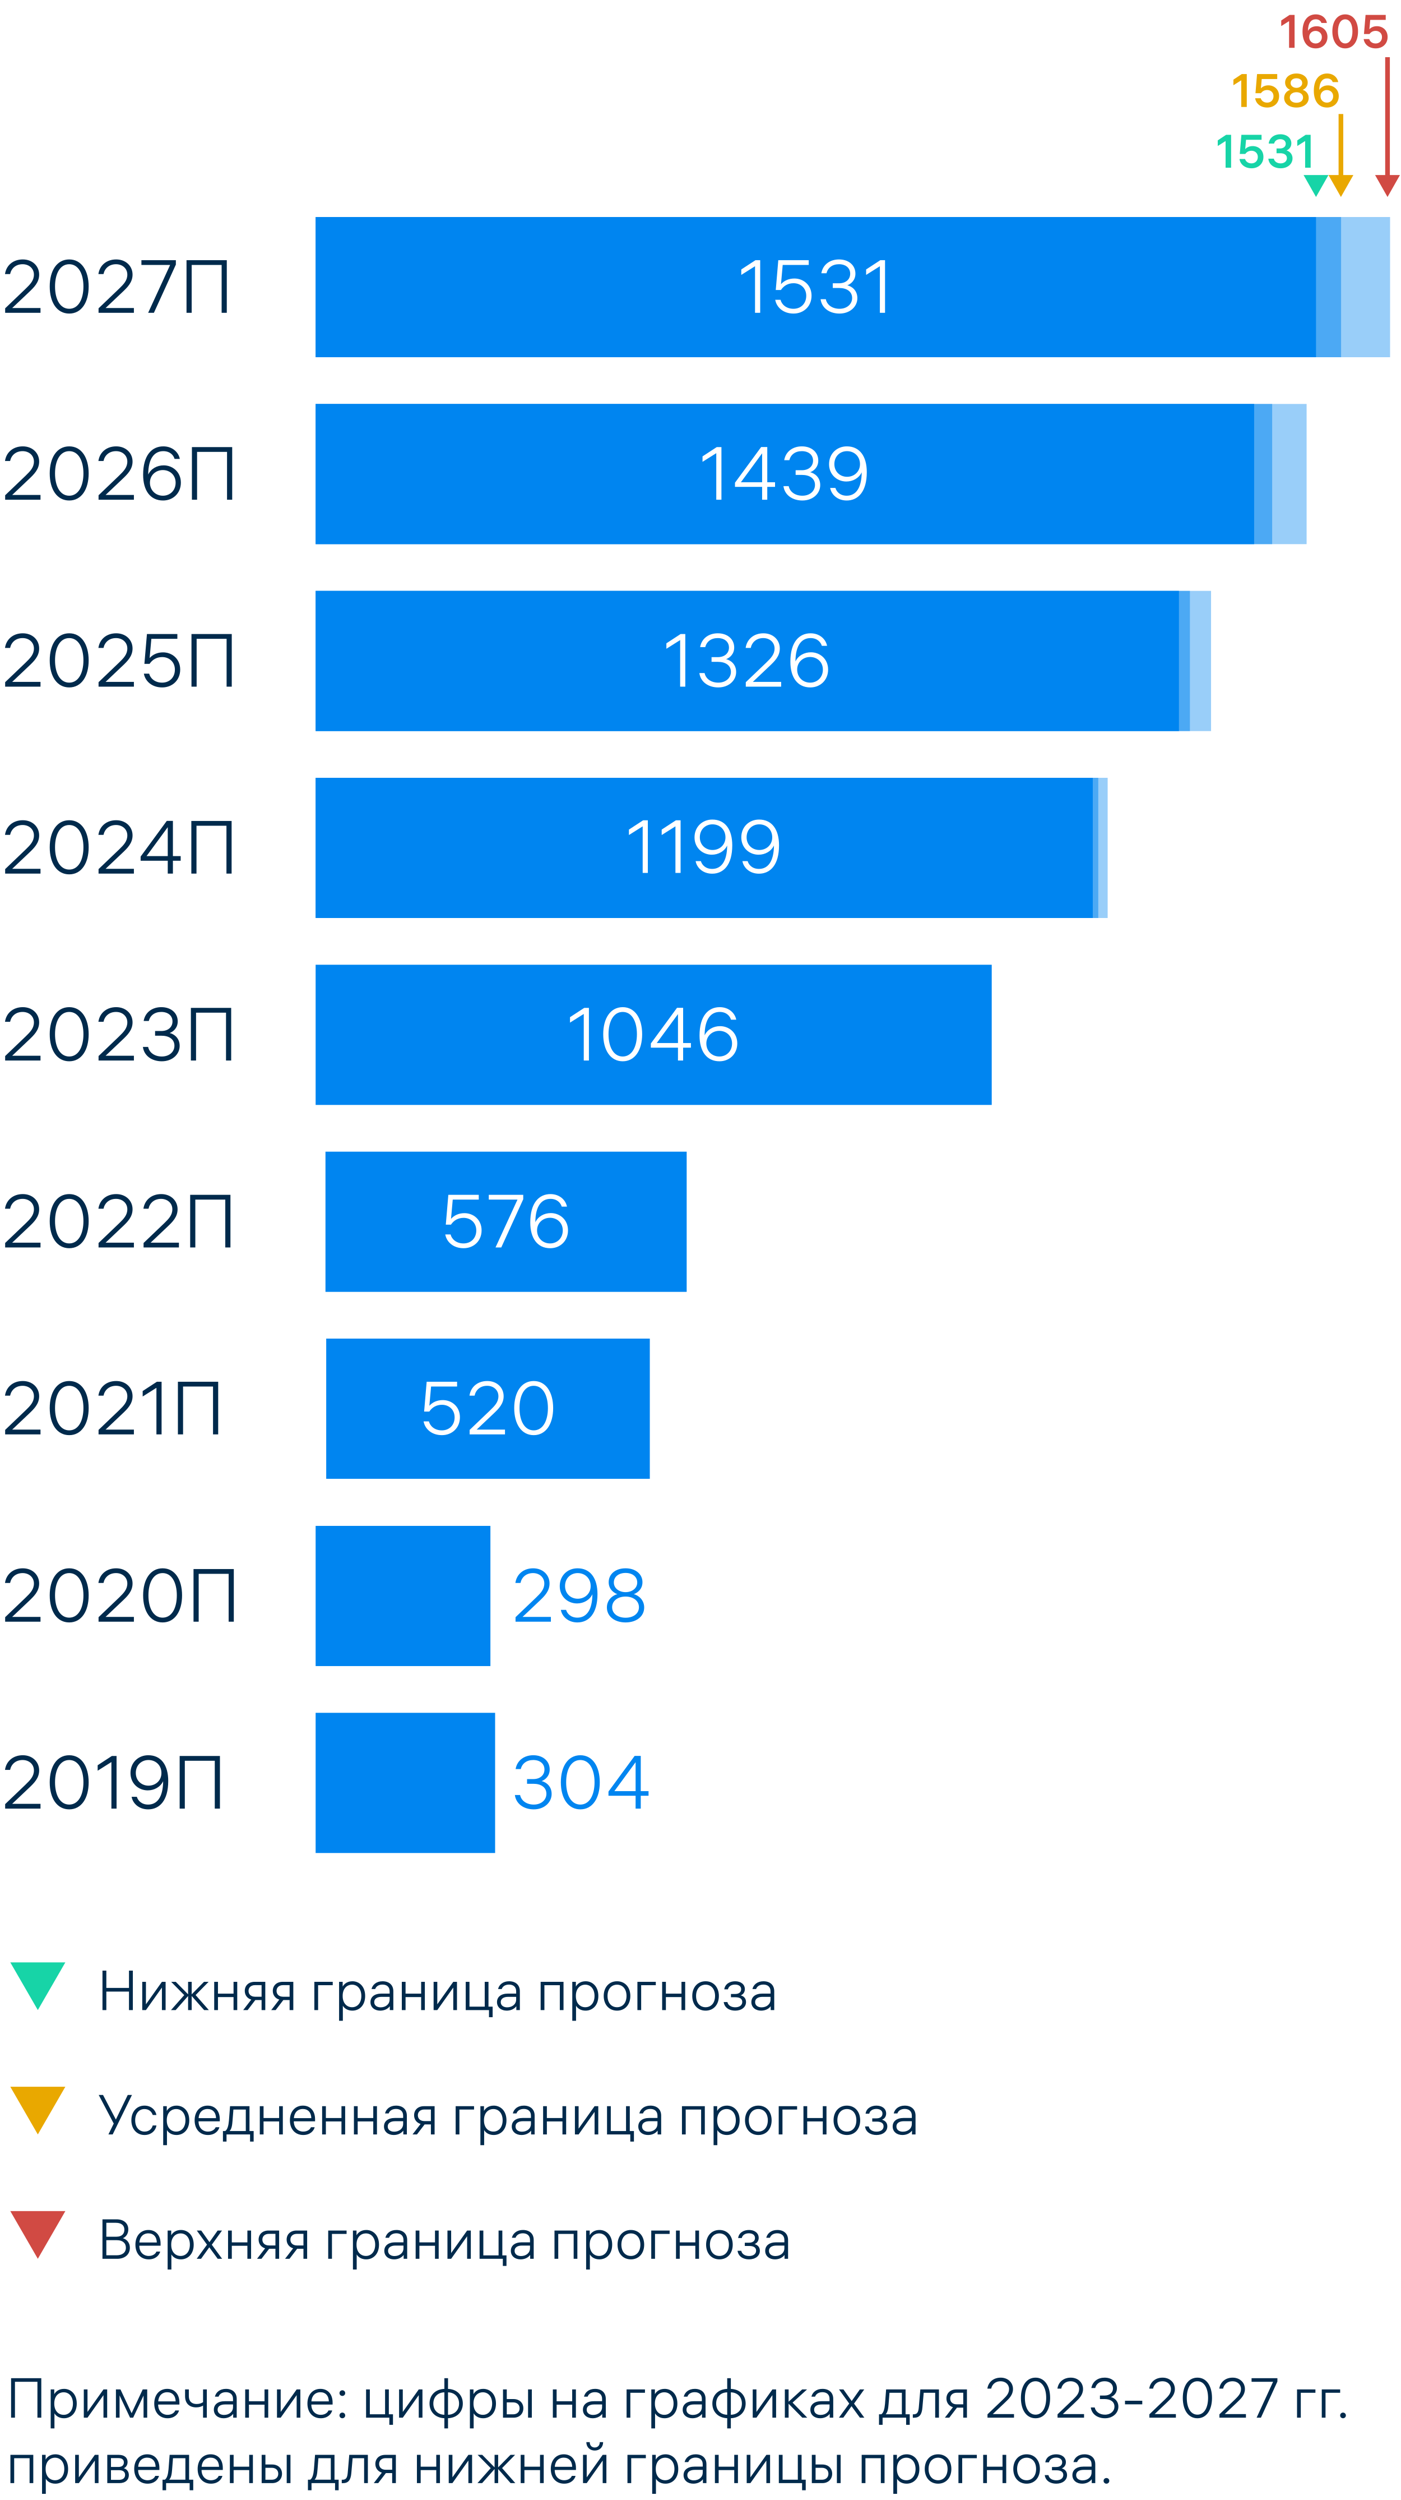
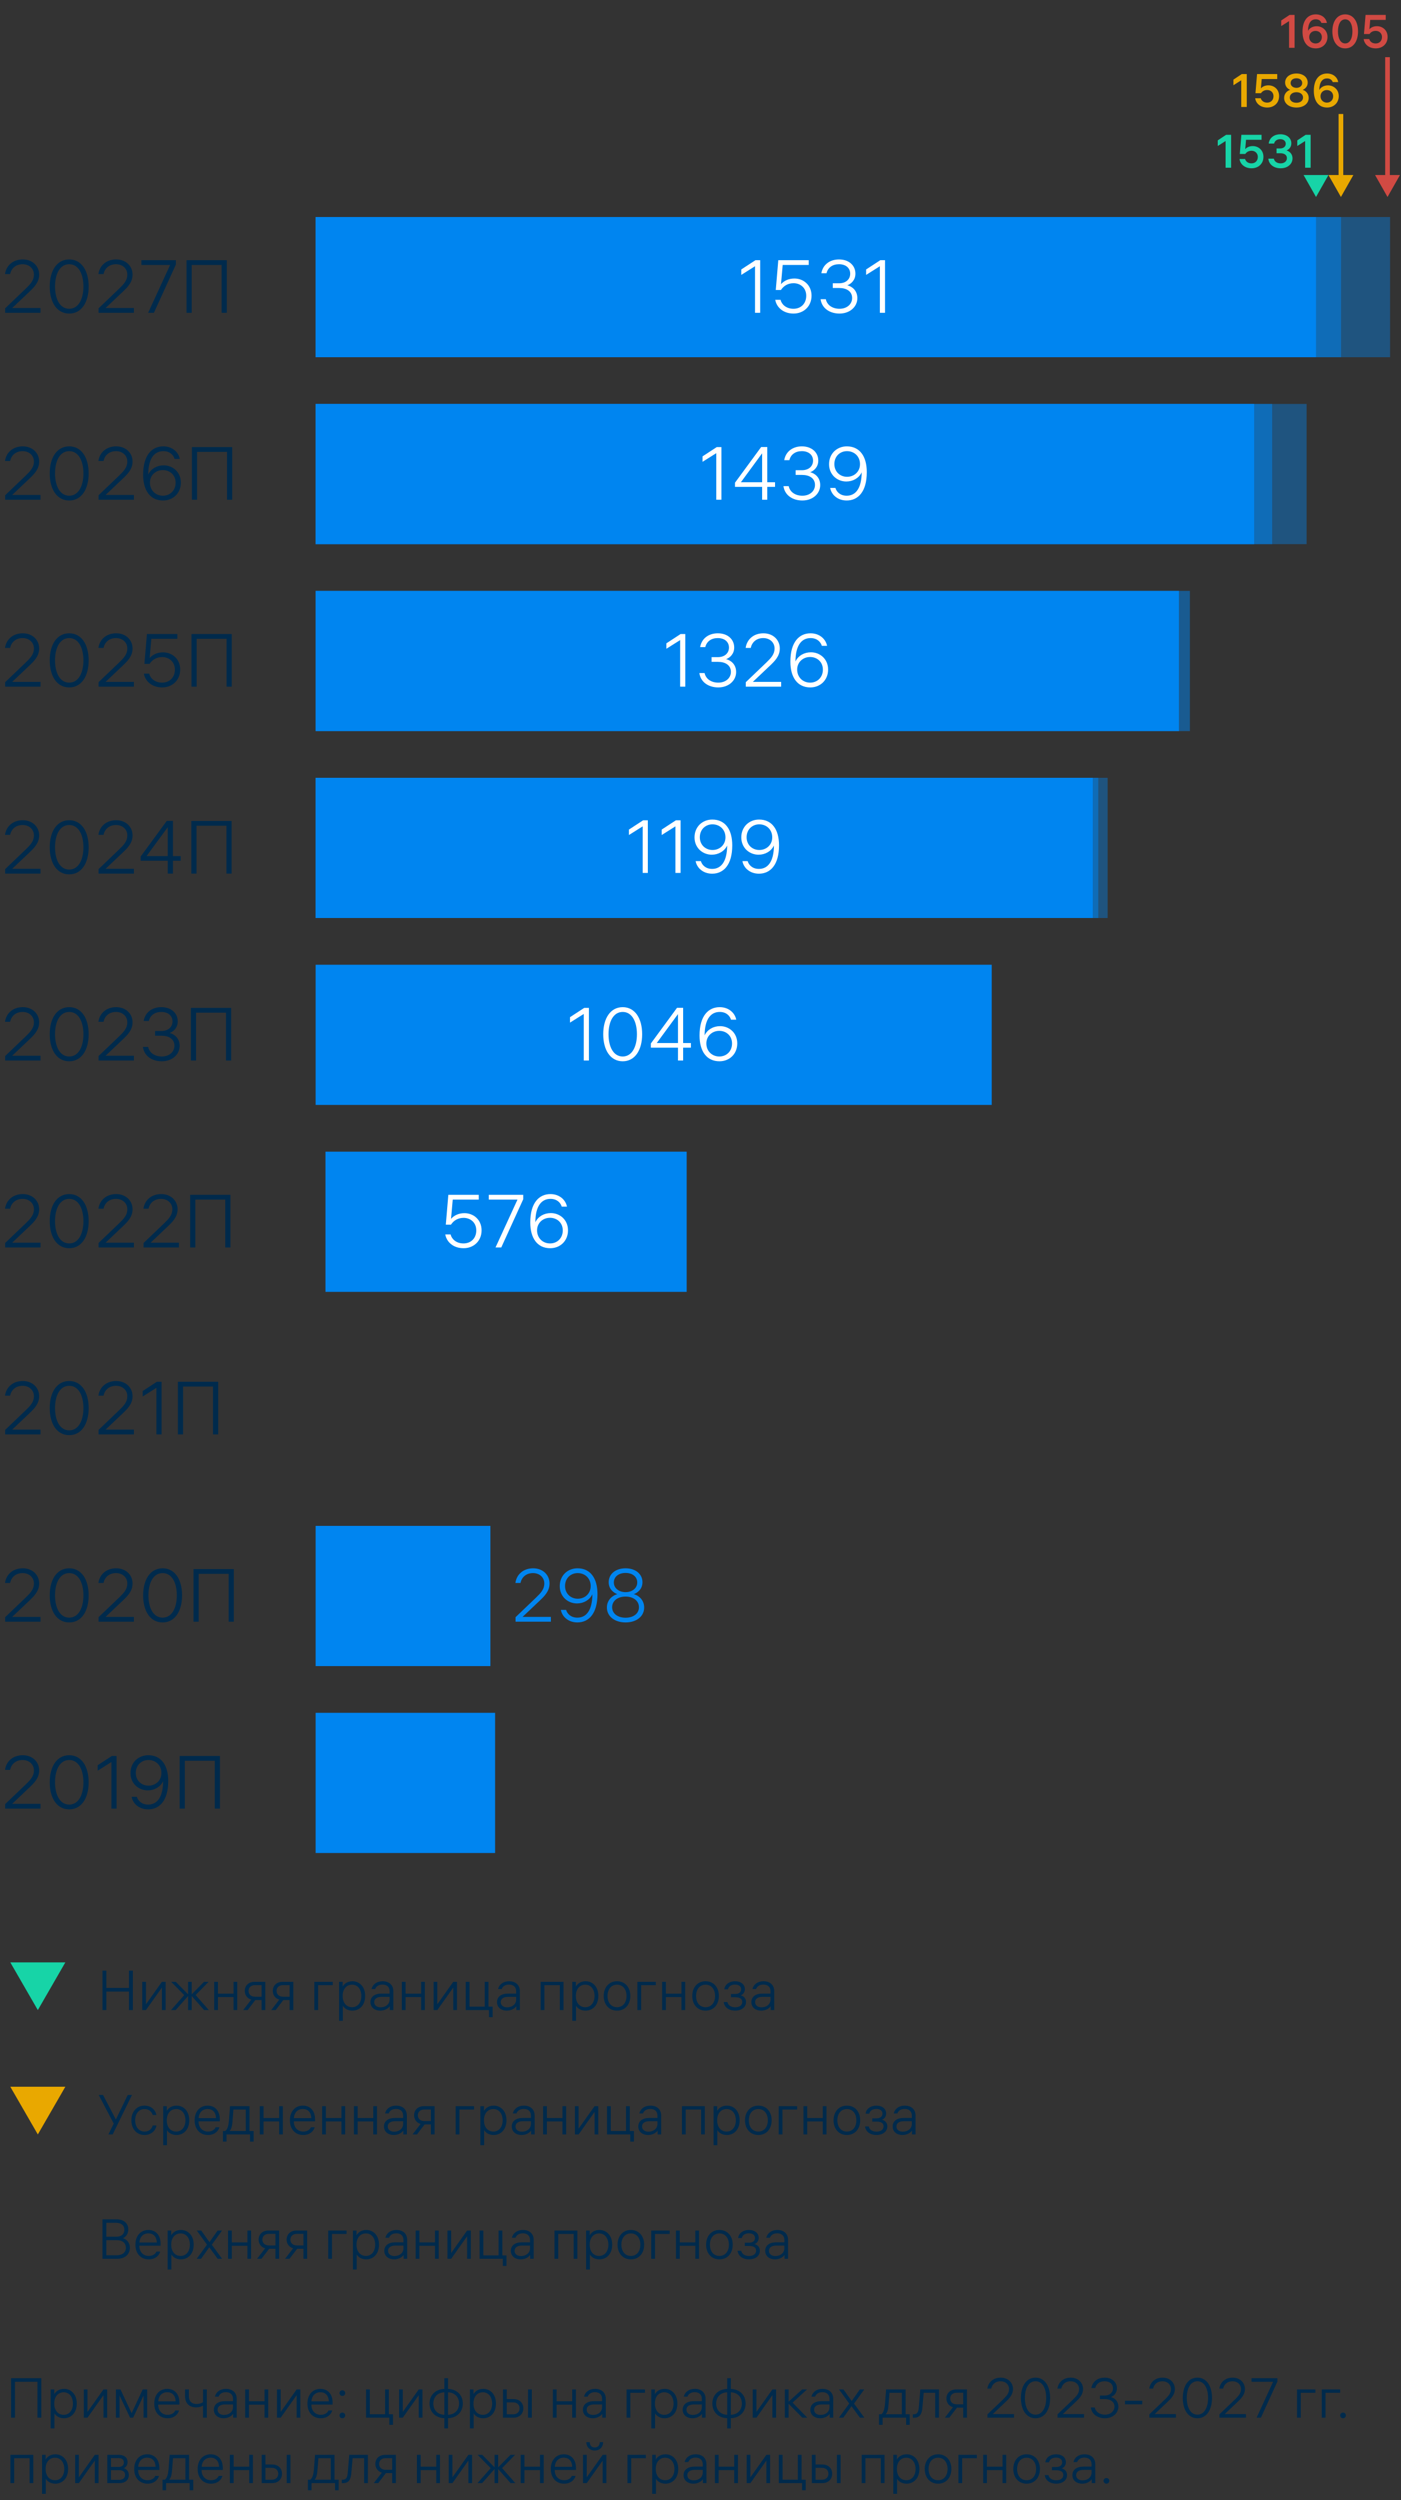
<svg xmlns="http://www.w3.org/2000/svg" width="300" height="535" viewBox="0 0 300 535" fill="none">
  <rect x="0" y="0" width="300" height="535" fill="#333333" stroke="none" />
  <g clip-path="url(#clip0_944_903)">
-     <rect width="300" height="535" fill="white" />
    <path d="M7.264 58.763C7.264 57.467 6.24 56.539 4.848 56.539C3.392 56.539 2.432 57.403 2.16 58.651H1.072C1.328 56.795 2.8 55.515 4.88 55.515C6.96 55.515 8.384 56.939 8.384 58.763C8.384 60.411 7.312 61.467 6.192 62.523L2.608 65.915H8.672V66.939H1.104V65.979L5.472 61.803C6.496 60.811 7.264 60.027 7.264 58.763ZM14.825 55.515C17.449 55.515 18.985 57.915 18.985 61.307C18.985 64.699 17.449 67.099 14.825 67.099C12.185 67.099 10.649 64.699 10.649 61.307C10.649 57.915 12.185 55.515 14.825 55.515ZM11.785 61.307C11.785 64.043 12.857 66.075 14.825 66.075C16.777 66.075 17.865 64.043 17.865 61.307C17.865 58.555 16.777 56.539 14.825 56.539C12.857 56.539 11.785 58.555 11.785 61.307ZM27.264 58.763C27.264 57.467 26.24 56.539 24.848 56.539C23.392 56.539 22.432 57.403 22.16 58.651H21.072C21.328 56.795 22.8 55.515 24.88 55.515C26.96 55.515 28.384 56.939 28.384 58.763C28.384 60.411 27.312 61.467 26.192 62.523L22.608 65.915H28.672V66.939H21.104V65.979L25.472 61.803C26.496 60.811 27.264 60.027 27.264 58.763ZM37.658 56.619L32.954 66.939H31.722L36.426 56.699H30.282V55.675H37.658V56.619ZM39.94 55.675H48.564V66.939H47.46V56.699H41.044V66.939H39.94V55.675Z" fill="#002A4C" />
    <path d="M7.264 98.763C7.264 97.467 6.24 96.539 4.848 96.539C3.392 96.539 2.432 97.403 2.16 98.651H1.072C1.328 96.795 2.8 95.515 4.88 95.515C6.96 95.515 8.384 96.939 8.384 98.763C8.384 100.411 7.312 101.467 6.192 102.523L2.608 105.915H8.672V106.939H1.104V105.979L5.472 101.803C6.496 100.811 7.264 100.027 7.264 98.763ZM14.825 95.515C17.449 95.515 18.985 97.915 18.985 101.307C18.985 104.699 17.449 107.099 14.825 107.099C12.185 107.099 10.649 104.699 10.649 101.307C10.649 97.915 12.185 95.515 14.825 95.515ZM11.785 101.307C11.785 104.043 12.857 106.075 14.825 106.075C16.777 106.075 17.865 104.043 17.865 101.307C17.865 98.555 16.777 96.539 14.825 96.539C12.857 96.539 11.785 98.555 11.785 101.307ZM27.264 98.763C27.264 97.467 26.24 96.539 24.848 96.539C23.392 96.539 22.432 97.403 22.16 98.651H21.072C21.328 96.795 22.8 95.515 24.88 95.515C26.96 95.515 28.384 96.939 28.384 98.763C28.384 100.411 27.312 101.467 26.192 102.523L22.608 105.915H28.672V106.939H21.104V105.979L25.472 101.803C26.496 100.811 27.264 100.027 27.264 98.763ZM35.049 99.579C36.969 99.579 38.729 100.987 38.729 103.275C38.729 105.547 37.049 107.099 34.921 107.099C32.201 107.099 30.649 105.003 30.649 101.579C30.649 97.403 32.521 95.515 34.969 95.515C36.953 95.515 38.249 96.811 38.505 98.203H37.385C37.145 97.371 36.377 96.539 34.969 96.539C33.113 96.539 31.753 97.995 31.737 101.547C32.329 100.299 33.609 99.579 35.049 99.579ZM32.105 103.275C32.105 104.923 33.321 106.075 34.889 106.075C36.393 106.075 37.609 104.971 37.609 103.291C37.609 101.627 36.361 100.587 34.873 100.587C33.353 100.587 32.105 101.691 32.105 103.275ZM41.096 95.675H49.72V106.939H48.616V96.699H42.2V106.939H41.096V95.675Z" fill="#002A4C" />
    <path d="M7.264 138.763C7.264 137.467 6.24 136.539 4.848 136.539C3.392 136.539 2.432 137.403 2.16 138.651H1.072C1.328 136.795 2.8 135.515 4.88 135.515C6.96 135.515 8.384 136.939 8.384 138.763C8.384 140.411 7.312 141.467 6.192 142.523L2.608 145.915H8.672V146.939H1.104V145.979L5.472 141.803C6.496 140.811 7.264 140.027 7.264 138.763ZM14.825 135.515C17.449 135.515 18.985 137.915 18.985 141.307C18.985 144.699 17.449 147.099 14.825 147.099C12.185 147.099 10.649 144.699 10.649 141.307C10.649 137.915 12.185 135.515 14.825 135.515ZM11.785 141.307C11.785 144.043 12.857 146.075 14.825 146.075C16.777 146.075 17.865 144.043 17.865 141.307C17.865 138.555 16.777 136.539 14.825 136.539C12.857 136.539 11.785 138.555 11.785 141.307ZM27.264 138.763C27.264 137.467 26.24 136.539 24.848 136.539C23.392 136.539 22.432 137.403 22.16 138.651H21.072C21.328 136.795 22.8 135.515 24.88 135.515C26.96 135.515 28.384 136.939 28.384 138.763C28.384 140.411 27.312 141.467 26.192 142.523L22.608 145.915H28.672V146.939H21.104V145.979L25.472 141.803C26.496 140.811 27.264 140.027 27.264 138.763ZM34.713 146.075C36.329 146.075 37.449 144.939 37.449 143.291C37.449 141.595 36.185 140.603 34.745 140.603C33.593 140.603 32.665 141.099 32.025 142.059H30.921L31.465 135.675H37.977V136.699H32.409L32.041 140.811C32.729 140.043 33.721 139.595 34.921 139.595C36.809 139.595 38.585 140.955 38.585 143.275C38.585 145.563 36.889 147.099 34.729 147.099C32.489 147.099 31.081 145.723 30.809 144.155H31.945C32.169 145.083 33.097 146.075 34.713 146.075ZM41.002 135.675H49.627V146.939H48.523V136.699H42.106V146.939H41.002V135.675Z" fill="#002A4C" />
    <path d="M7.264 178.763C7.264 177.467 6.24 176.539 4.848 176.539C3.392 176.539 2.432 177.403 2.16 178.651H1.072C1.328 176.795 2.8 175.515 4.88 175.515C6.96 175.515 8.384 176.939 8.384 178.763C8.384 180.411 7.312 181.467 6.192 182.523L2.608 185.915H8.672V186.939H1.104V185.979L5.472 181.803C6.496 180.811 7.264 180.027 7.264 178.763ZM14.825 175.515C17.449 175.515 18.985 177.915 18.985 181.307C18.985 184.699 17.449 187.099 14.825 187.099C12.185 187.099 10.649 184.699 10.649 181.307C10.649 177.915 12.185 175.515 14.825 175.515ZM11.785 181.307C11.785 184.043 12.857 186.075 14.825 186.075C16.777 186.075 17.865 184.043 17.865 181.307C17.865 178.555 16.777 176.539 14.825 176.539C12.857 176.539 11.785 178.555 11.785 181.307ZM27.264 178.763C27.264 177.467 26.24 176.539 24.848 176.539C23.392 176.539 22.432 177.403 22.16 178.651H21.072C21.328 176.795 22.8 175.515 24.88 175.515C26.96 175.515 28.384 176.939 28.384 178.763C28.384 180.411 27.312 181.467 26.192 182.523L22.608 185.915H28.672V186.939H21.104V185.979L25.472 181.803C26.496 180.811 27.264 180.027 27.264 178.763ZM37.026 186.939H35.922V184.187H30.114V183.291L35.714 175.659H37.026V183.195H38.69V184.187H37.026V186.939ZM31.378 183.195H35.922V177.003L31.378 183.195ZM40.971 175.675H49.595V186.939H48.491V176.699H42.075V186.939H40.971V175.675Z" fill="#002A4C" />
    <path d="M7.264 218.763C7.264 217.467 6.24 216.539 4.848 216.539C3.392 216.539 2.432 217.403 2.16 218.651H1.072C1.328 216.795 2.8 215.515 4.88 215.515C6.96 215.515 8.384 216.939 8.384 218.763C8.384 220.411 7.312 221.467 6.192 222.523L2.608 225.915H8.672V226.939H1.104V225.979L5.472 221.803C6.496 220.811 7.264 220.027 7.264 218.763ZM14.825 215.515C17.449 215.515 18.985 217.915 18.985 221.307C18.985 224.699 17.449 227.099 14.825 227.099C12.185 227.099 10.649 224.699 10.649 221.307C10.649 217.915 12.185 215.515 14.825 215.515ZM11.785 221.307C11.785 224.043 12.857 226.075 14.825 226.075C16.777 226.075 17.865 224.043 17.865 221.307C17.865 218.555 16.777 216.539 14.825 216.539C12.857 216.539 11.785 218.555 11.785 221.307ZM27.264 218.763C27.264 217.467 26.24 216.539 24.848 216.539C23.392 216.539 22.432 217.403 22.16 218.651H21.072C21.328 216.795 22.8 215.515 24.88 215.515C26.96 215.515 28.384 216.939 28.384 218.763C28.384 220.411 27.312 221.467 26.192 222.523L22.608 225.915H28.672V226.939H21.104V225.979L25.472 221.803C26.496 220.811 27.264 220.027 27.264 218.763ZM30.761 218.475C31.097 216.539 32.681 215.515 34.537 215.515C36.697 215.515 38.057 216.827 38.057 218.555C38.057 219.931 37.161 220.731 36.329 221.051C37.193 221.243 38.473 222.059 38.473 223.803C38.473 225.611 36.905 227.099 34.649 227.099C32.537 227.099 30.857 225.947 30.601 224.027H31.721C31.961 225.227 33.081 226.075 34.649 226.075C36.265 226.075 37.353 225.067 37.353 223.771C37.353 222.379 36.201 221.627 34.601 221.627H33.209V220.619H34.537C36.105 220.619 36.937 219.691 36.937 218.571C36.937 217.371 36.025 216.539 34.537 216.539C33.113 216.539 32.153 217.291 31.865 218.475H30.761ZM40.877 215.675H49.502V226.939H48.398V216.699H41.981V226.939H40.877V215.675Z" fill="#002A4C" />
    <path d="M7.264 258.763C7.264 257.467 6.24 256.539 4.848 256.539C3.392 256.539 2.432 257.403 2.16 258.651H1.072C1.328 256.795 2.8 255.515 4.88 255.515C6.96 255.515 8.384 256.939 8.384 258.763C8.384 260.411 7.312 261.467 6.192 262.523L2.608 265.915H8.672V266.939H1.104V265.979L5.472 261.803C6.496 260.811 7.264 260.027 7.264 258.763ZM14.825 255.515C17.449 255.515 18.985 257.915 18.985 261.307C18.985 264.699 17.449 267.099 14.825 267.099C12.185 267.099 10.649 264.699 10.649 261.307C10.649 257.915 12.185 255.515 14.825 255.515ZM11.785 261.307C11.785 264.043 12.857 266.075 14.825 266.075C16.777 266.075 17.865 264.043 17.865 261.307C17.865 258.555 16.777 256.539 14.825 256.539C12.857 256.539 11.785 258.555 11.785 261.307ZM27.264 258.763C27.264 257.467 26.24 256.539 24.848 256.539C23.392 256.539 22.432 257.403 22.16 258.651H21.072C21.328 256.795 22.8 255.515 24.88 255.515C26.96 255.515 28.384 256.939 28.384 258.763C28.384 260.411 27.312 261.467 26.192 262.523L22.608 265.915H28.672V266.939H21.104V265.979L25.472 261.803C26.496 260.811 27.264 260.027 27.264 258.763ZM36.905 258.763C36.905 257.467 35.881 256.539 34.489 256.539C33.033 256.539 32.073 257.403 31.801 258.651H30.713C30.969 256.795 32.441 255.515 34.521 255.515C36.601 255.515 38.025 256.939 38.025 258.763C38.025 260.411 36.953 261.467 35.833 262.523L32.249 265.915H38.313V266.939H30.745V265.979L35.113 261.803C36.137 260.811 36.905 260.027 36.905 258.763ZM40.721 255.675H49.345V266.939H48.241V256.699H41.825V266.939H40.721V255.675Z" fill="#002A4C" />
    <path d="M7.264 298.763C7.264 297.467 6.24 296.539 4.848 296.539C3.392 296.539 2.432 297.403 2.16 298.651H1.072C1.328 296.795 2.8 295.515 4.88 295.515C6.96 295.515 8.384 296.939 8.384 298.763C8.384 300.411 7.312 301.467 6.192 302.523L2.608 305.915H8.672V306.939H1.104V305.979L5.472 301.803C6.496 300.811 7.264 300.027 7.264 298.763ZM14.825 295.515C17.449 295.515 18.985 297.915 18.985 301.307C18.985 304.699 17.449 307.099 14.825 307.099C12.185 307.099 10.649 304.699 10.649 301.307C10.649 297.915 12.185 295.515 14.825 295.515ZM11.785 301.307C11.785 304.043 12.857 306.075 14.825 306.075C16.777 306.075 17.865 304.043 17.865 301.307C17.865 298.555 16.777 296.539 14.825 296.539C12.857 296.539 11.785 298.555 11.785 301.307ZM27.264 298.763C27.264 297.467 26.24 296.539 24.848 296.539C23.392 296.539 22.432 297.403 22.16 298.651H21.072C21.328 296.795 22.8 295.515 24.88 295.515C26.96 295.515 28.384 296.939 28.384 298.763C28.384 300.411 27.312 301.467 26.192 302.523L22.608 305.915H28.672V306.939H21.104V305.979L25.472 301.803C26.496 300.811 27.264 300.027 27.264 298.763ZM34.601 295.675V306.939H33.497V296.971L30.553 298.827V297.659L33.593 295.675H34.601ZM38.096 295.675H46.72V306.939H45.616V296.699H39.2V306.939H38.096V295.675Z" fill="#002A4C" />
    <path d="M7.264 338.839C7.264 337.543 6.24 336.615 4.848 336.615C3.392 336.615 2.432 337.479 2.16 338.727H1.072C1.328 336.871 2.8 335.591 4.88 335.591C6.96 335.591 8.384 337.015 8.384 338.839C8.384 340.487 7.312 341.543 6.192 342.599L2.608 345.991H8.672V347.015H1.104V346.055L5.472 341.879C6.496 340.887 7.264 340.103 7.264 338.839ZM14.825 335.591C17.449 335.591 18.985 337.991 18.985 341.383C18.985 344.775 17.449 347.175 14.825 347.175C12.185 347.175 10.649 344.775 10.649 341.383C10.649 337.991 12.185 335.591 14.825 335.591ZM11.785 341.383C11.785 344.119 12.857 346.151 14.825 346.151C16.777 346.151 17.865 344.119 17.865 341.383C17.865 338.631 16.777 336.615 14.825 336.615C12.857 336.615 11.785 338.631 11.785 341.383ZM27.264 338.839C27.264 337.543 26.24 336.615 24.848 336.615C23.392 336.615 22.432 337.479 22.16 338.727H21.072C21.328 336.871 22.8 335.591 24.88 335.591C26.96 335.591 28.384 337.015 28.384 338.839C28.384 340.487 27.312 341.543 26.192 342.599L22.608 345.991H28.672V347.015H21.104V346.055L25.472 341.879C26.496 340.887 27.264 340.103 27.264 338.839ZM34.825 335.591C37.449 335.591 38.985 337.991 38.985 341.383C38.985 344.775 37.449 347.175 34.825 347.175C32.185 347.175 30.649 344.775 30.649 341.383C30.649 337.991 32.185 335.591 34.825 335.591ZM31.785 341.383C31.785 344.119 32.857 346.151 34.825 346.151C36.777 346.151 37.865 344.119 37.865 341.383C37.865 338.631 36.777 336.615 34.825 336.615C32.857 336.615 31.785 338.631 31.785 341.383ZM41.44 335.751H50.064V347.015H48.96V336.775H42.544V347.015H41.44V335.751Z" fill="#002A4C" />
    <path d="M7.264 378.839C7.264 377.543 6.24 376.615 4.848 376.615C3.392 376.615 2.432 377.479 2.16 378.727H1.072C1.328 376.871 2.8 375.591 4.88 375.591C6.96 375.591 8.384 377.015 8.384 378.839C8.384 380.487 7.312 381.543 6.192 382.599L2.608 385.991H8.672V387.015H1.104V386.055L5.472 381.879C6.496 380.887 7.264 380.103 7.264 378.839ZM14.825 375.591C17.449 375.591 18.985 377.991 18.985 381.383C18.985 384.775 17.449 387.175 14.825 387.175C12.185 387.175 10.649 384.775 10.649 381.383C10.649 377.991 12.185 375.591 14.825 375.591ZM11.785 381.383C11.785 384.119 12.857 386.151 14.825 386.151C16.777 386.151 17.865 384.119 17.865 381.383C17.865 378.631 16.777 376.615 14.825 376.615C12.857 376.615 11.785 378.631 11.785 381.383ZM24.96 375.751V387.015H23.856V377.047L20.912 378.903V377.735L23.952 375.751H24.96ZM31.64 383.111C29.704 383.111 27.944 381.687 27.944 379.399C27.944 377.143 29.624 375.591 31.752 375.591C34.488 375.591 36.024 377.687 36.024 381.111C36.024 385.287 34.168 387.175 31.72 387.175C29.72 387.175 28.424 385.879 28.184 384.487H29.304C29.544 385.303 30.312 386.151 31.72 386.151C33.576 386.151 34.904 384.679 34.936 381.143C34.344 382.391 33.048 383.111 31.64 383.111ZM29.08 379.383C29.08 381.047 30.328 382.103 31.8 382.103C33.336 382.103 34.568 380.999 34.568 379.399C34.568 377.751 33.368 376.615 31.784 376.615C30.296 376.615 29.08 377.703 29.08 379.383ZM38.471 375.751H47.095V387.015H45.991V376.775H39.575V387.015H38.471V375.751Z" fill="#002A4C" />
    <rect opacity="0.4" x="67.587" y="86.439" width="212.202" height="30" fill="#0085F0" />
    <rect opacity="0.5" x="67.587" y="86.439" width="204.822" height="30" fill="#0085F0" />
    <rect x="67.587" y="86.439" width="200.964" height="30" fill="#0085F0" />
    <path d="M154.482 95.675V106.939H153.378V96.971L150.434 98.827V97.659L153.474 95.675H154.482ZM164.298 106.939H163.194V104.187H157.386V103.291L162.986 95.659H164.298V103.195H165.962V104.187H164.298V106.939ZM158.65 103.195H163.194V97.003L158.65 103.195ZM167.924 98.475C168.26 96.539 169.844 95.515 171.7 95.515C173.86 95.515 175.22 96.827 175.22 98.555C175.22 99.931 174.324 100.731 173.492 101.051C174.356 101.243 175.636 102.059 175.636 103.803C175.636 105.611 174.068 107.099 171.812 107.099C169.7 107.099 168.02 105.947 167.764 104.027H168.884C169.124 105.227 170.244 106.075 171.812 106.075C173.428 106.075 174.516 105.067 174.516 103.771C174.516 102.379 173.364 101.627 171.764 101.627H170.372V100.619H171.7C173.268 100.619 174.1 99.691 174.1 98.571C174.1 97.371 173.188 96.539 171.7 96.539C170.276 96.539 169.316 97.291 169.028 98.475H167.924ZM181.225 103.035C179.289 103.035 177.529 101.611 177.529 99.323C177.529 97.067 179.209 95.515 181.337 95.515C184.073 95.515 185.609 97.611 185.609 101.035C185.609 105.211 183.753 107.099 181.305 107.099C179.305 107.099 178.009 105.803 177.769 104.411H178.889C179.129 105.227 179.897 106.075 181.305 106.075C183.161 106.075 184.489 104.603 184.521 101.067C183.929 102.315 182.633 103.035 181.225 103.035ZM178.665 99.307C178.665 100.971 179.913 102.027 181.385 102.027C182.921 102.027 184.153 100.923 184.153 99.323C184.153 97.675 182.953 96.539 181.369 96.539C179.881 96.539 178.665 97.627 178.665 99.307Z" fill="white" />
-     <rect opacity="0.4" x="67.587" y="126.439" width="191.739" height="30" fill="#0085F0" />
    <rect opacity="0.5" x="67.587" y="126.439" width="187.21" height="30" fill="#0085F0" />
    <rect x="67.587" y="126.439" width="184.862" height="30" fill="#0085F0" />
    <path d="M146.744 135.675V146.939H145.64V136.971L142.696 138.827V137.659L145.736 135.675H146.744ZM149.92 138.475C150.256 136.539 151.84 135.515 153.696 135.515C155.856 135.515 157.216 136.827 157.216 138.555C157.216 139.931 156.32 140.731 155.488 141.051C156.352 141.243 157.632 142.059 157.632 143.803C157.632 145.611 156.064 147.099 153.808 147.099C151.696 147.099 150.016 145.947 149.76 144.027H150.88C151.12 145.227 152.24 146.075 153.808 146.075C155.424 146.075 156.512 145.067 156.512 143.771C156.512 142.379 155.36 141.627 153.76 141.627H152.368V140.619H153.696C155.264 140.619 156.096 139.691 156.096 138.571C156.096 137.371 155.184 136.539 153.696 136.539C152.272 136.539 151.312 137.291 151.024 138.475H149.92ZM165.86 138.763C165.86 137.467 164.836 136.539 163.444 136.539C161.988 136.539 161.028 137.403 160.756 138.651H159.668C159.924 136.795 161.396 135.515 163.476 135.515C165.556 135.515 166.98 136.939 166.98 138.763C166.98 140.411 165.908 141.467 164.788 142.523L161.204 145.915H167.268V146.939H159.7V145.979L164.068 141.803C165.092 140.811 165.86 140.027 165.86 138.763ZM173.645 139.579C175.565 139.579 177.325 140.987 177.325 143.275C177.325 145.547 175.645 147.099 173.517 147.099C170.797 147.099 169.245 145.003 169.245 141.579C169.245 137.403 171.117 135.515 173.565 135.515C175.549 135.515 176.845 136.811 177.101 138.203H175.981C175.741 137.371 174.973 136.539 173.565 136.539C171.709 136.539 170.349 137.995 170.333 141.547C170.925 140.299 172.205 139.579 173.645 139.579ZM170.701 143.275C170.701 144.923 171.917 146.075 173.485 146.075C174.989 146.075 176.205 144.971 176.205 143.291C176.205 141.627 174.957 140.587 173.469 140.587C171.949 140.587 170.701 141.691 170.701 143.275Z" fill="white" />
    <rect opacity="0.4" x="67.587" y="166.439" width="169.598" height="30" fill="#0085F0" />
    <rect opacity="0.5" x="67.587" y="166.439" width="167.586" height="30" fill="#0085F0" />
    <rect x="67.587" y="166.439" width="166.412" height="30" fill="#0085F0" />
    <path d="M138.722 175.532V186.796H137.618V176.828L134.674 178.684V177.516L137.714 175.532H138.722ZM145.737 175.532V186.796H144.633V176.828L141.689 178.684V177.516L144.729 175.532H145.737ZM152.417 182.892C150.481 182.892 148.721 181.468 148.721 179.18C148.721 176.924 150.401 175.372 152.529 175.372C155.265 175.372 156.801 177.468 156.801 180.892C156.801 185.068 154.945 186.956 152.497 186.956C150.497 186.956 149.201 185.66 148.961 184.268H150.081C150.321 185.084 151.089 185.932 152.497 185.932C154.353 185.932 155.681 184.46 155.713 180.924C155.121 182.172 153.825 182.892 152.417 182.892ZM149.857 179.164C149.857 180.828 151.105 181.884 152.577 181.884C154.113 181.884 155.345 180.78 155.345 179.18C155.345 177.532 154.145 176.396 152.561 176.396C151.073 176.396 149.857 177.484 149.857 179.164ZM162.433 182.892C160.497 182.892 158.737 181.468 158.737 179.18C158.737 176.924 160.417 175.372 162.545 175.372C165.281 175.372 166.817 177.468 166.817 180.892C166.817 185.068 164.961 186.956 162.513 186.956C160.513 186.956 159.217 185.66 158.977 184.268H160.097C160.337 185.084 161.105 185.932 162.513 185.932C164.369 185.932 165.697 184.46 165.729 180.924C165.137 182.172 163.841 182.892 162.433 182.892ZM159.873 179.164C159.873 180.828 161.121 181.884 162.593 181.884C164.129 181.884 165.361 180.78 165.361 179.18C165.361 177.532 164.161 176.396 162.577 176.396C161.089 176.396 159.873 177.484 159.873 179.164Z" fill="white" />
    <rect x="67.587" y="206.439" width="144.774" height="30" fill="#0085F0" />
    <path d="M126.106 215.675V226.939H125.002V216.971L122.058 218.827V217.659L125.098 215.675H126.106ZM133.346 215.515C135.97 215.515 137.506 217.915 137.506 221.307C137.506 224.699 135.97 227.099 133.346 227.099C130.706 227.099 129.17 224.699 129.17 221.307C129.17 217.915 130.706 215.515 133.346 215.515ZM130.306 221.307C130.306 224.043 131.378 226.075 133.346 226.075C135.298 226.075 136.386 224.043 136.386 221.307C136.386 218.555 135.298 216.539 133.346 216.539C131.378 216.539 130.306 218.555 130.306 221.307ZM146.281 226.939H145.177V224.187H139.369V223.291L144.969 215.659H146.281V223.195H147.945V224.187H146.281V226.939ZM140.633 223.195H145.177V217.003L140.633 223.195ZM154.195 219.579C156.115 219.579 157.875 220.987 157.875 223.275C157.875 225.547 156.195 227.099 154.067 227.099C151.347 227.099 149.795 225.003 149.795 221.579C149.795 217.403 151.667 215.515 154.115 215.515C156.099 215.515 157.395 216.811 157.651 218.203H156.531C156.291 217.371 155.523 216.539 154.115 216.539C152.259 216.539 150.899 217.995 150.883 221.547C151.475 220.299 152.755 219.579 154.195 219.579ZM151.251 223.275C151.251 224.923 152.467 226.075 154.035 226.075C155.539 226.075 156.755 224.971 156.755 223.291C156.755 221.627 155.507 220.587 154.019 220.587C152.499 220.587 151.251 221.691 151.251 223.275Z" fill="white" />
    <rect x="69.694" y="246.439" width="77.346" height="30" fill="#0085F0" />
    <path d="M99.252 266.075C100.868 266.075 101.988 264.939 101.988 263.291C101.988 261.595 100.724 260.603 99.284 260.603C98.132 260.603 97.204 261.099 96.564 262.059H95.46L96.004 255.675H102.516V256.699H96.948L96.58 260.811C97.268 260.043 98.26 259.595 99.46 259.595C101.348 259.595 103.124 260.955 103.124 263.275C103.124 265.563 101.428 267.099 99.268 267.099C97.028 267.099 95.62 265.723 95.348 264.155H96.484C96.708 265.083 97.636 266.075 99.252 266.075ZM112.041 256.619L107.337 266.939H106.105L110.809 256.699H104.665V255.675H112.041V256.619ZM117.947 259.579C119.867 259.579 121.627 260.987 121.627 263.275C121.627 265.547 119.947 267.099 117.819 267.099C115.099 267.099 113.547 265.003 113.547 261.579C113.547 257.403 115.419 255.515 117.867 255.515C119.851 255.515 121.147 256.811 121.403 258.203H120.283C120.043 257.371 119.275 256.539 117.867 256.539C116.011 256.539 114.651 257.995 114.635 261.547C115.227 260.299 116.507 259.579 117.947 259.579ZM115.003 263.275C115.003 264.923 116.219 266.075 117.787 266.075C119.291 266.075 120.507 264.971 120.507 263.291C120.507 261.627 119.259 260.587 117.771 260.587C116.251 260.587 115.003 261.691 115.003 263.275Z" fill="white" />
-     <rect x="69.853" y="286.439" width="69.295" height="30" fill="#0085F0" />
-     <path d="M94.612 306.075C96.228 306.075 97.348 304.939 97.348 303.291C97.348 301.595 96.084 300.603 94.644 300.603C93.492 300.603 92.564 301.099 91.924 302.059H90.82L91.364 295.675H97.876V296.699H92.308L91.94 300.811C92.628 300.043 93.62 299.595 94.82 299.595C96.708 299.595 98.484 300.955 98.484 303.275C98.484 305.563 96.788 307.099 94.628 307.099C92.388 307.099 90.98 305.723 90.708 304.155H91.844C92.068 305.083 92.996 306.075 94.612 306.075ZM106.726 298.763C106.726 297.467 105.702 296.539 104.31 296.539C102.854 296.539 101.894 297.403 101.622 298.651H100.534C100.79 296.795 102.262 295.515 104.342 295.515C106.422 295.515 107.846 296.939 107.846 298.763C107.846 300.411 106.774 301.467 105.654 302.523L102.07 305.915H108.134V306.939H100.566V305.979L104.934 301.803C105.958 300.811 106.726 300.027 106.726 298.763ZM114.287 295.515C116.911 295.515 118.447 297.915 118.447 301.307C118.447 304.699 116.911 307.099 114.287 307.099C111.647 307.099 110.111 304.699 110.111 301.307C110.111 297.915 111.647 295.515 114.287 295.515ZM111.247 301.307C111.247 304.043 112.319 306.075 114.287 306.075C116.239 306.075 117.327 304.043 117.327 301.307C117.327 298.555 116.239 296.539 114.287 296.539C112.319 296.539 111.247 298.555 111.247 301.307Z" fill="white" />
    <rect x="67.587" y="326.515" width="37.426" height="30" fill="#0085F0" />
    <path d="M116.555 338.839C116.555 337.543 115.531 336.615 114.139 336.615C112.683 336.615 111.723 337.479 111.451 338.727H110.363C110.619 336.871 112.091 335.591 114.171 335.591C116.251 335.591 117.675 337.015 117.675 338.839C117.675 340.487 116.603 341.543 115.483 342.599L111.899 345.991H117.963V347.015H110.395V346.055L114.763 341.879C115.787 340.887 116.555 340.103 116.555 338.839ZM123.556 343.111C121.62 343.111 119.86 341.687 119.86 339.399C119.86 337.143 121.54 335.591 123.668 335.591C126.404 335.591 127.94 337.687 127.94 341.111C127.94 345.287 126.084 347.175 123.636 347.175C121.636 347.175 120.34 345.879 120.1 344.487H121.22C121.46 345.303 122.228 346.151 123.636 346.151C125.492 346.151 126.82 344.679 126.852 341.143C126.26 342.391 124.964 343.111 123.556 343.111ZM120.996 339.383C120.996 341.047 122.244 342.103 123.716 342.103C125.252 342.103 126.484 340.999 126.484 339.399C126.484 337.751 125.284 336.615 123.7 336.615C122.212 336.615 120.996 337.703 120.996 339.383ZM129.956 343.975C129.956 342.231 131.348 341.319 132.196 341.127C131.476 340.855 130.34 340.119 130.34 338.567C130.34 336.855 131.764 335.591 133.956 335.591C136.132 335.591 137.572 336.855 137.572 338.567C137.572 340.119 136.436 340.855 135.716 341.127C136.564 341.319 137.94 342.231 137.94 343.975C137.94 345.879 136.292 347.175 133.956 347.175C131.62 347.175 129.956 345.879 129.956 343.975ZM131.076 343.927C131.076 345.239 132.228 346.167 133.956 346.167C135.684 346.167 136.82 345.239 136.82 343.927C136.82 342.519 135.572 341.639 133.956 341.639C132.324 341.639 131.076 342.519 131.076 343.927ZM131.444 338.631C131.444 339.863 132.564 340.695 133.956 340.695C135.348 340.695 136.452 339.863 136.452 338.631C136.452 337.399 135.444 336.583 133.956 336.583C132.468 336.583 131.444 337.399 131.444 338.631Z" fill="#0085F0" />
    <rect x="67.587" y="366.515" width="38.433" height="30" fill="#0085F0" />
-     <path d="M110.411 378.551C110.747 376.615 112.331 375.591 114.187 375.591C116.347 375.591 117.707 376.903 117.707 378.631C117.707 380.007 116.811 380.807 115.979 381.127C116.843 381.319 118.123 382.135 118.123 383.879C118.123 385.687 116.555 387.175 114.299 387.175C112.187 387.175 110.507 386.023 110.251 384.103H111.371C111.611 385.303 112.731 386.151 114.299 386.151C115.915 386.151 117.003 385.143 117.003 383.847C117.003 382.455 115.851 381.703 114.251 381.703H112.859V380.695H114.187C115.755 380.695 116.587 379.767 116.587 378.647C116.587 377.447 115.675 376.615 114.187 376.615C112.763 376.615 111.803 377.367 111.515 378.551H110.411ZM124.272 375.591C126.896 375.591 128.432 377.991 128.432 381.383C128.432 384.775 126.896 387.175 124.272 387.175C121.632 387.175 120.096 384.775 120.096 381.383C120.096 377.991 121.632 375.591 124.272 375.591ZM121.232 381.383C121.232 384.119 122.304 386.151 124.272 386.151C126.224 386.151 127.312 384.119 127.312 381.383C127.312 378.631 126.224 376.615 124.272 376.615C122.304 376.615 121.232 378.631 121.232 381.383ZM137.208 387.015H136.104V384.263H130.296V383.367L135.896 375.735H137.208V383.271H138.872V384.263H137.208V387.015ZM131.56 383.271H136.104V377.079L131.56 383.271Z" fill="#0085F0" />
    <rect opacity="0.4" x="67.587" y="46.439" width="230.073" height="30" fill="#0085F0" />
    <rect opacity="0.5" x="67.587" y="46.439" width="219.582" height="30" fill="#0085F0" />
    <rect x="67.587" y="46.439" width="214.215" height="30" fill="#0085F0" />
    <path d="M162.78 55.675V66.939H161.676V56.971L158.732 58.827V57.659L161.772 55.675H162.78ZM169.907 66.075C171.523 66.075 172.643 64.939 172.643 63.291C172.643 61.595 171.379 60.603 169.939 60.603C168.787 60.603 167.859 61.099 167.219 62.059H166.115L166.659 55.675H173.171V56.699H167.603L167.235 60.811C167.923 60.043 168.915 59.595 170.115 59.595C172.003 59.595 173.779 60.955 173.779 63.275C173.779 65.563 172.083 67.099 169.923 67.099C167.683 67.099 166.275 65.723 166.003 64.155H167.139C167.363 65.083 168.291 66.075 169.907 66.075ZM175.877 58.475C176.213 56.539 177.797 55.515 179.653 55.515C181.813 55.515 183.173 56.827 183.173 58.555C183.173 59.931 182.277 60.731 181.445 61.051C182.309 61.243 183.589 62.059 183.589 63.803C183.589 65.611 182.021 67.099 179.765 67.099C177.653 67.099 175.973 65.947 175.717 64.027H176.837C177.077 65.227 178.197 66.075 179.765 66.075C181.381 66.075 182.469 65.067 182.469 63.771C182.469 62.379 181.317 61.627 179.717 61.627H178.325V60.619H179.653C181.221 60.619 182.053 59.691 182.053 58.571C182.053 57.371 181.141 56.539 179.653 56.539C178.229 56.539 177.269 57.291 176.981 58.475H175.877ZM189.514 55.675V66.939H188.41V56.971L185.466 58.827V57.659L188.506 55.675H189.514Z" fill="white" />
    <path d="M263.619 28.85V35.89H262.439V30.18L260.759 31.24V30.04L262.549 28.85H263.619ZM267.981 34.96C268.791 34.96 269.341 34.4 269.341 33.58C269.341 32.76 268.721 32.26 268.001 32.26C267.431 32.26 266.971 32.49 266.661 32.94H265.481L265.821 28.85H270.141V29.91H266.821L266.641 31.91C267.001 31.52 267.551 31.26 268.251 31.26C269.431 31.26 270.541 32.08 270.541 33.56C270.541 35.08 269.421 36.01 268.001 36.01C266.531 36.01 265.561 35.12 265.421 34.02H266.611C266.721 34.45 267.161 34.96 267.981 34.96ZM271.67 30.72C271.83 29.43 272.91 28.73 274.16 28.73C275.62 28.73 276.52 29.58 276.52 30.68C276.52 31.54 275.93 32.02 275.48 32.2C275.98 32.32 276.77 32.82 276.77 33.89C276.77 35.1 275.72 36.01 274.24 36.01C272.83 36.01 271.73 35.26 271.59 33.95H272.77C272.89 34.54 273.43 34.96 274.24 34.96C275 34.96 275.57 34.51 275.57 33.84C275.57 33.12 274.95 32.79 274.18 32.79H273.35V31.77H274.09C274.87 31.77 275.32 31.34 275.32 30.77C275.32 30.19 274.88 29.78 274.14 29.78C273.42 29.78 272.96 30.17 272.83 30.72H271.67ZM280.651 28.85V35.89H279.471V30.18L277.791 31.24V30.04L279.581 28.85H280.651Z" fill="#17D4A7" />
    <path d="M266.975 15.85V22.89H265.795V17.18L264.115 18.24V17.04L265.905 15.85H266.975ZM271.337 21.96C272.147 21.96 272.697 21.4 272.697 20.58C272.697 19.76 272.077 19.26 271.357 19.26C270.787 19.26 270.327 19.49 270.017 19.94H268.837L269.177 15.85H273.497V16.91H270.177L269.997 18.91C270.357 18.52 270.907 18.26 271.607 18.26C272.787 18.26 273.897 19.08 273.897 20.56C273.897 22.08 272.777 23.01 271.357 23.01C269.887 23.01 268.917 22.12 268.777 21.02H269.967C270.077 21.45 270.517 21.96 271.337 21.96ZM274.975 20.95C274.975 19.94 275.725 19.38 276.275 19.23C275.785 19.02 275.185 18.56 275.185 17.66C275.185 16.59 276.115 15.73 277.615 15.73C279.095 15.73 280.025 16.59 280.025 17.66C280.025 18.56 279.425 19.02 278.945 19.23C279.495 19.38 280.235 19.94 280.235 20.95C280.235 22.16 279.165 23.01 277.615 23.01C276.055 23.01 274.975 22.16 274.975 20.95ZM276.185 20.87C276.185 21.53 276.745 21.99 277.615 21.99C278.465 21.99 279.025 21.53 279.025 20.87C279.025 20.18 278.425 19.73 277.615 19.73C276.785 19.73 276.185 20.18 276.185 20.87ZM276.365 17.78C276.365 18.38 276.915 18.8 277.615 18.8C278.295 18.8 278.845 18.38 278.845 17.78C278.845 17.15 278.345 16.75 277.615 16.75C276.865 16.75 276.365 17.15 276.365 17.78ZM284.373 18.27C285.563 18.27 286.673 19.14 286.673 20.56C286.673 22 285.613 23.01 284.173 23.01C282.323 23.01 281.333 21.59 281.333 19.43C281.333 16.9 282.563 15.73 284.173 15.73C285.533 15.73 286.413 16.6 286.553 17.57H285.373C285.263 17.19 284.883 16.78 284.173 16.78C283.233 16.78 282.543 17.46 282.493 19.26C282.893 18.58 283.613 18.27 284.373 18.27ZM282.763 20.6C282.763 21.4 283.363 21.96 284.133 21.96C284.893 21.96 285.473 21.41 285.473 20.6C285.473 19.8 284.873 19.27 284.123 19.27C283.373 19.27 282.763 19.79 282.763 20.6Z" fill="#E9A800" />
    <path d="M277.212 3.194V10.234H276.032V4.524L274.352 5.584V4.384L276.142 3.194H277.212ZM281.953 5.614C283.143 5.614 284.253 6.484 284.253 7.904C284.253 9.344 283.193 10.354 281.753 10.354C279.903 10.354 278.913 8.934 278.913 6.774C278.913 4.244 280.143 3.074 281.753 3.074C283.113 3.074 283.993 3.944 284.133 4.914H282.953C282.843 4.534 282.463 4.124 281.753 4.124C280.813 4.124 280.123 4.804 280.073 6.604C280.473 5.924 281.193 5.614 281.953 5.614ZM280.343 7.944C280.343 8.744 280.943 9.304 281.713 9.304C282.473 9.304 283.053 8.754 283.053 7.944C283.053 7.144 282.453 6.614 281.703 6.614C280.953 6.614 280.343 7.134 280.343 7.944ZM288.05 3.074C289.77 3.074 290.8 4.574 290.8 6.714C290.8 8.854 289.77 10.354 288.05 10.354C286.34 10.354 285.3 8.854 285.3 6.714C285.3 4.574 286.34 3.074 288.05 3.074ZM286.5 6.714C286.5 8.164 287.02 9.294 288.05 9.294C289.09 9.294 289.6 8.164 289.6 6.714C289.6 5.264 289.09 4.134 288.05 4.134C287.02 4.134 286.5 5.264 286.5 6.714ZM294.571 9.304C295.381 9.304 295.931 8.744 295.931 7.924C295.931 7.104 295.311 6.604 294.591 6.604C294.021 6.604 293.561 6.834 293.251 7.284H292.071L292.411 3.194H296.731V4.254H293.411L293.231 6.254C293.591 5.864 294.141 5.604 294.841 5.604C296.021 5.604 297.131 6.424 297.131 7.904C297.131 9.424 296.011 10.354 294.591 10.354C293.121 10.354 292.151 9.464 292.011 8.364H293.201C293.311 8.794 293.751 9.304 294.571 9.304Z" fill="#D14A43" />
    <path d="M281.802 42.153L279.138 37.456L284.466 37.456L281.802 42.153Z" fill="#17D4A7" />
    <path d="M287.135 42.153L284.471 37.456L289.799 37.456L287.135 42.153Z" fill="#E9A800" />
    <path d="M297.113 42.153L294.449 37.456L299.777 37.456L297.113 42.153Z" fill="#D14A43" />
    <path d="M287.135 38.564V24.396" stroke="#E9A800" />
    <path d="M297.113 38.564L297.113 12.234" stroke="#D14A43" />
    <path d="M22.771 430.126H21.943V421.678H22.771V425.386H27.619V421.678H28.447V430.126H27.619V426.166H22.771V430.126ZM35.463 424.078V430.126H34.671V425.302L31.251 430.126H30.459V424.078H31.251V428.89L34.671 424.078H35.463ZM43.686 424.078H44.67L41.886 426.91L44.718 430.126H43.71L41.046 427.114V430.126H40.278V427.114L37.614 430.126H36.618L39.45 426.922L36.654 424.078H37.638L40.278 426.754V424.078H41.046V426.754L43.686 424.078ZM46.673 430.126H45.869V424.078H46.673V426.61H50.009V424.078H50.801V430.126H50.009V427.342H46.673V430.126ZM52.078 430.126L53.806 427.882C52.918 427.618 52.414 426.886 52.414 426.022C52.414 424.93 53.182 424.078 54.538 424.078H56.806V430.126H56.014V427.978H54.67L53.026 430.126H52.078ZM53.218 426.022C53.218 426.73 53.722 427.27 54.622 427.27H56.014V424.786H54.622C53.734 424.786 53.218 425.302 53.218 426.022ZM58.078 430.126L59.806 427.882C58.918 427.618 58.414 426.886 58.414 426.022C58.414 424.93 59.182 424.078 60.538 424.078H62.806V430.126H62.014V427.978H60.67L59.026 430.126H58.078ZM59.218 426.022C59.218 426.73 59.722 427.27 60.622 427.27H62.014V424.786H60.622C59.734 424.786 59.218 425.302 59.218 426.022ZM67.314 430.126V424.078H71.25V424.798H68.118V430.126H67.314ZM75.479 423.958C76.883 423.958 78.191 425.026 78.191 427.102C78.191 429.166 76.907 430.246 75.455 430.246C74.447 430.246 73.739 429.766 73.415 429.19V432.418H72.611V424.078H73.379V425.098C73.727 424.462 74.435 423.958 75.479 423.958ZM73.379 427.162C73.379 428.554 74.183 429.514 75.395 429.514C76.583 429.514 77.375 428.542 77.375 427.102C77.375 425.65 76.571 424.69 75.395 424.69C74.207 424.69 73.379 425.614 73.379 427.042V427.162ZM83.433 426.094C83.433 425.146 82.797 424.666 81.909 424.666C81.045 424.666 80.529 425.086 80.337 425.626H79.557C79.773 424.69 80.613 423.958 81.921 423.958C83.301 423.958 84.225 424.738 84.225 426.094V430.126H83.469V429.298C83.025 429.898 82.281 430.246 81.405 430.246C80.241 430.246 79.329 429.55 79.329 428.422C79.329 427.294 80.205 426.598 81.681 426.598H83.433V426.094ZM80.133 428.422C80.133 429.13 80.721 429.538 81.501 429.538C82.581 429.538 83.433 428.89 83.433 427.858V427.294H81.717C80.745 427.294 80.133 427.69 80.133 428.422ZM86.845 430.126H86.041V424.078H86.845V426.61H90.181V424.078H90.973V430.126H90.181V427.342H86.845V430.126ZM97.853 424.078V430.126H97.061V425.302L93.641 430.126H92.85V424.078H93.641V428.89L97.061 424.078H97.853ZM105.488 429.394V431.65H104.708V430.126H99.728V424.078H100.532V429.394H103.796V424.078H104.6V429.394H105.488ZM110.527 426.094C110.527 425.146 109.891 424.666 109.003 424.666C108.139 424.666 107.623 425.086 107.431 425.626H106.651C106.867 424.69 107.707 423.958 109.015 423.958C110.395 423.958 111.319 424.738 111.319 426.094V430.126H110.563V429.298C110.119 429.898 109.375 430.246 108.499 430.246C107.335 430.246 106.423 429.55 106.423 428.422C106.423 427.294 107.299 426.598 108.775 426.598H110.527V426.094ZM107.227 428.422C107.227 429.13 107.815 429.538 108.595 429.538C109.675 429.538 110.527 428.89 110.527 427.858V427.294H108.811C107.839 427.294 107.227 427.69 107.227 428.422ZM115.771 424.078H120.667V430.126H119.875V424.798H116.575V430.126H115.771V424.078ZM125.413 423.958C126.817 423.958 128.125 425.026 128.125 427.102C128.125 429.166 126.841 430.246 125.389 430.246C124.381 430.246 123.673 429.766 123.349 429.19V432.418H122.545V424.078H123.313V425.098C123.661 424.462 124.369 423.958 125.413 423.958ZM123.313 427.162C123.313 428.554 124.117 429.514 125.329 429.514C126.517 429.514 127.309 428.542 127.309 427.102C127.309 425.65 126.505 424.69 125.329 424.69C124.141 424.69 123.313 425.614 123.313 427.042V427.162ZM132.131 423.958C133.847 423.958 134.975 425.254 134.975 427.102C134.975 428.95 133.847 430.246 132.131 430.246C130.415 430.246 129.275 428.95 129.275 427.102C129.275 425.254 130.415 423.958 132.131 423.958ZM130.091 427.102C130.091 428.554 130.895 429.514 132.131 429.514C133.355 429.514 134.159 428.554 134.159 427.102C134.159 425.65 133.355 424.69 132.131 424.69C130.895 424.69 130.091 425.65 130.091 427.102ZM136.49 430.126V424.078H140.426V424.798H137.294V430.126H136.49ZM142.591 430.126H141.787V424.078H142.591V426.61H145.927V424.078H146.719V430.126H145.927V427.342H142.591V430.126ZM151.092 423.958C152.808 423.958 153.936 425.254 153.936 427.102C153.936 428.95 152.808 430.246 151.092 430.246C149.376 430.246 148.236 428.95 148.236 427.102C148.236 425.254 149.376 423.958 151.092 423.958ZM149.052 427.102C149.052 428.554 149.856 429.514 151.092 429.514C152.316 429.514 153.12 428.554 153.12 427.102C153.12 425.65 152.316 424.69 151.092 424.69C149.856 424.69 149.052 425.65 149.052 427.102ZM155.092 425.686C155.248 424.546 156.268 423.958 157.42 423.958C158.62 423.958 159.496 424.606 159.496 425.65C159.496 426.382 159.052 426.802 158.608 426.982C159.112 427.102 159.748 427.498 159.748 428.398C159.748 429.538 158.74 430.246 157.42 430.246C156.16 430.246 155.128 429.61 154.972 428.41H155.764C155.908 429.118 156.556 429.526 157.444 429.526C158.344 429.526 158.944 429.094 158.944 428.386C158.944 427.762 158.488 427.378 157.48 427.378H156.52V426.682H157.408C158.284 426.682 158.704 426.262 158.704 425.662C158.704 425.05 158.2 424.666 157.396 424.666C156.556 424.666 156.016 425.074 155.872 425.686H155.092ZM164.996 426.094C164.996 425.146 164.36 424.666 163.472 424.666C162.608 424.666 162.092 425.086 161.9 425.626H161.12C161.336 424.69 162.176 423.958 163.484 423.958C164.864 423.958 165.788 424.738 165.788 426.094V430.126H165.032V429.298C164.588 429.898 163.844 430.246 162.968 430.246C161.804 430.246 160.892 429.55 160.892 428.422C160.892 427.294 161.768 426.598 163.244 426.598H164.996V426.094ZM161.696 428.422C161.696 429.13 162.284 429.538 163.064 429.538C164.144 429.538 164.996 428.89 164.996 427.858V427.294H163.28C162.308 427.294 161.696 427.69 161.696 428.422Z" fill="#002A4C" />
    <path d="M8.1 430.126L2.206 419.918L13.993 419.918L8.1 430.126Z" fill="#17D4A7" />
    <path d="M21.139 448.289H22.062L24.811 453.545L27.355 448.289H28.255L24.127 456.737H23.215L24.355 454.409L21.139 448.289ZM30.95 456.125C32.054 456.125 32.546 455.417 32.702 454.817H33.494C33.35 455.873 32.414 456.857 30.938 456.857C29.318 456.857 28.13 455.609 28.13 453.713C28.13 451.841 29.294 450.569 30.938 450.569C32.462 450.569 33.314 451.589 33.494 452.573H32.702C32.51 451.949 31.958 451.301 30.938 451.301C29.774 451.301 28.946 452.249 28.946 453.713C28.946 455.201 29.798 456.125 30.95 456.125ZM37.815 450.569C39.219 450.569 40.527 451.637 40.527 453.713C40.527 455.777 39.243 456.857 37.791 456.857C36.783 456.857 36.075 456.377 35.751 455.801V459.029H34.947V450.689H35.715V451.709C36.063 451.073 36.771 450.569 37.815 450.569ZM35.715 453.773C35.715 455.165 36.519 456.125 37.731 456.125C38.919 456.125 39.711 455.153 39.711 453.713C39.711 452.261 38.907 451.301 37.731 451.301C36.543 451.301 35.715 452.225 35.715 453.653V453.773ZM41.677 453.713C41.677 451.757 42.853 450.569 44.461 450.569C46.021 450.569 47.065 451.673 47.065 453.497V453.929H42.517V453.965C42.517 455.261 43.357 456.125 44.533 456.125C45.481 456.125 46.021 455.621 46.177 455.189H46.981C46.801 455.933 46.033 456.857 44.533 456.857C42.877 456.857 41.677 455.681 41.677 453.713ZM42.529 453.245H46.261C46.225 451.997 45.529 451.289 44.449 451.289C43.333 451.289 42.601 452.069 42.529 453.245ZM54.314 456.005V458.261H53.546V456.737H48.506V458.261H47.738V456.005H48.23C48.698 455.705 48.926 454.877 49.022 453.797L49.262 450.689H53.426V456.005H54.314ZM49.166 456.005H52.634V451.409H49.982L49.79 453.821C49.718 454.733 49.622 455.525 49.166 456.005ZM56.435 456.737H55.631V450.689H56.435V453.221H59.771V450.689H60.563V456.737H59.771V453.953H56.435V456.737ZM62.079 453.713C62.079 451.757 63.255 450.569 64.863 450.569C66.423 450.569 67.467 451.673 67.467 453.497V453.929H62.919V453.965C62.919 455.261 63.759 456.125 64.935 456.125C65.883 456.125 66.423 455.621 66.579 455.189H67.383C67.203 455.933 66.435 456.857 64.935 456.857C63.279 456.857 62.079 455.681 62.079 453.713ZM62.931 453.245H66.663C66.627 451.997 65.931 451.289 64.851 451.289C63.735 451.289 63.003 452.069 62.931 453.245ZM69.782 456.737H68.978V450.689H69.782V453.221H73.118V450.689H73.91V456.737H73.118V453.953H69.782V456.737ZM76.591 456.737H75.787V450.689H76.591V453.221H79.927V450.689H80.719V456.737H79.927V453.953H76.591V456.737ZM86.327 452.705C86.327 451.757 85.691 451.277 84.803 451.277C83.939 451.277 83.423 451.697 83.231 452.237H82.451C82.667 451.301 83.507 450.569 84.815 450.569C86.195 450.569 87.119 451.349 87.119 452.705V456.737H86.363V455.909C85.919 456.509 85.175 456.857 84.299 456.857C83.135 456.857 82.223 456.161 82.223 455.033C82.223 453.905 83.099 453.209 84.575 453.209H86.327V452.705ZM83.027 455.033C83.027 455.741 83.615 456.149 84.395 456.149C85.475 456.149 86.327 455.501 86.327 454.469V453.905H84.611C83.639 453.905 83.027 454.301 83.027 455.033ZM88.335 456.737L90.063 454.493C89.175 454.229 88.671 453.497 88.671 452.633C88.671 451.541 89.439 450.689 90.795 450.689H93.063V456.737H92.271V454.589H90.927L89.283 456.737H88.335ZM89.475 452.633C89.475 453.341 89.979 453.881 90.879 453.881H92.271V451.397H90.879C89.991 451.397 89.475 451.913 89.475 452.633ZM97.572 456.737V450.689H101.508V451.409H98.376V456.737H97.572ZM105.737 450.569C107.141 450.569 108.449 451.637 108.449 453.713C108.449 455.777 107.165 456.857 105.713 456.857C104.705 456.857 103.997 456.377 103.673 455.801V459.029H102.869V450.689H103.637V451.709C103.985 451.073 104.693 450.569 105.737 450.569ZM103.637 453.773C103.637 455.165 104.441 456.125 105.653 456.125C106.841 456.125 107.633 455.153 107.633 453.713C107.633 452.261 106.829 451.301 105.653 451.301C104.465 451.301 103.637 452.225 103.637 453.653V453.773ZM113.691 452.705C113.691 451.757 113.055 451.277 112.167 451.277C111.303 451.277 110.787 451.697 110.595 452.237H109.815C110.031 451.301 110.871 450.569 112.179 450.569C113.559 450.569 114.483 451.349 114.483 452.705V456.737H113.727V455.909C113.283 456.509 112.539 456.857 111.663 456.857C110.499 456.857 109.587 456.161 109.587 455.033C109.587 453.905 110.463 453.209 111.939 453.209H113.691V452.705ZM110.391 455.033C110.391 455.741 110.979 456.149 111.759 456.149C112.839 456.149 113.691 455.501 113.691 454.469V453.905H111.975C111.003 453.905 110.391 454.301 110.391 455.033ZM117.103 456.737H116.299V450.689H117.103V453.221H120.439V450.689H121.231V456.737H120.439V453.953H117.103V456.737ZM128.111 450.689V456.737H127.319V451.913L123.899 456.737H123.107V450.689H123.899V455.501L127.319 450.689H128.111ZM135.746 456.005V458.261H134.966V456.737H129.986V450.689H130.79V456.005H134.054V450.689H134.858V456.005H135.746ZM140.784 452.705C140.784 451.757 140.148 451.277 139.26 451.277C138.396 451.277 137.88 451.697 137.688 452.237H136.908C137.124 451.301 137.964 450.569 139.272 450.569C140.652 450.569 141.576 451.349 141.576 452.705V456.737H140.82V455.909C140.376 456.509 139.632 456.857 138.756 456.857C137.592 456.857 136.68 456.161 136.68 455.033C136.68 453.905 137.556 453.209 139.032 453.209H140.784V452.705ZM137.484 455.033C137.484 455.741 138.072 456.149 138.852 456.149C139.932 456.149 140.784 455.501 140.784 454.469V453.905H139.068C138.096 453.905 137.484 454.301 137.484 455.033ZM146.029 450.689H150.925V456.737H150.133V451.409H146.833V456.737H146.029V450.689ZM155.67 450.569C157.074 450.569 158.382 451.637 158.382 453.713C158.382 455.777 157.098 456.857 155.646 456.857C154.638 456.857 153.93 456.377 153.606 455.801V459.029H152.802V450.689H153.57V451.709C153.918 451.073 154.626 450.569 155.67 450.569ZM153.57 453.773C153.57 455.165 154.374 456.125 155.586 456.125C156.774 456.125 157.566 455.153 157.566 453.713C157.566 452.261 156.762 451.301 155.586 451.301C154.398 451.301 153.57 452.225 153.57 453.653V453.773ZM162.388 450.569C164.104 450.569 165.232 451.865 165.232 453.713C165.232 455.561 164.104 456.857 162.388 456.857C160.672 456.857 159.532 455.561 159.532 453.713C159.532 451.865 160.672 450.569 162.388 450.569ZM160.348 453.713C160.348 455.165 161.152 456.125 162.388 456.125C163.612 456.125 164.416 455.165 164.416 453.713C164.416 452.261 163.612 451.301 162.388 451.301C161.152 451.301 160.348 452.261 160.348 453.713ZM166.748 456.737V450.689H170.684V451.409H167.552V456.737H166.748ZM172.849 456.737H172.045V450.689H172.849V453.221H176.185V450.689H176.977V456.737H176.185V453.953H172.849V456.737ZM181.349 450.569C183.065 450.569 184.193 451.865 184.193 453.713C184.193 455.561 183.065 456.857 181.349 456.857C179.633 456.857 178.493 455.561 178.493 453.713C178.493 451.865 179.633 450.569 181.349 450.569ZM179.309 453.713C179.309 455.165 180.113 456.125 181.349 456.125C182.573 456.125 183.377 455.165 183.377 453.713C183.377 452.261 182.573 451.301 181.349 451.301C180.113 451.301 179.309 452.261 179.309 453.713ZM185.35 452.297C185.506 451.157 186.526 450.569 187.678 450.569C188.878 450.569 189.754 451.217 189.754 452.261C189.754 452.993 189.31 453.413 188.866 453.593C189.37 453.713 190.006 454.109 190.006 455.009C190.006 456.149 188.998 456.857 187.678 456.857C186.418 456.857 185.386 456.221 185.23 455.021H186.022C186.166 455.729 186.814 456.137 187.702 456.137C188.602 456.137 189.202 455.705 189.202 454.997C189.202 454.373 188.746 453.989 187.738 453.989H186.778V453.293H187.666C188.542 453.293 188.962 452.873 188.962 452.273C188.962 451.661 188.458 451.277 187.654 451.277C186.814 451.277 186.274 451.685 186.13 452.297H185.35ZM195.253 452.705C195.253 451.757 194.617 451.277 193.729 451.277C192.865 451.277 192.349 451.697 192.157 452.237H191.377C191.593 451.301 192.433 450.569 193.741 450.569C195.121 450.569 196.045 451.349 196.045 452.705V456.737H195.289V455.909C194.845 456.509 194.101 456.857 193.225 456.857C192.061 456.857 191.149 456.161 191.149 455.033C191.149 453.905 192.025 453.209 193.501 453.209H195.253V452.705ZM191.953 455.033C191.953 455.741 192.541 456.149 193.321 456.149C194.401 456.149 195.253 455.501 195.253 454.469V453.905H193.537C192.565 453.905 191.953 454.301 191.953 455.033Z" fill="#002A4C" />
    <path d="M8.1 456.737L2.206 446.529L13.993 446.529L8.1 456.737Z" fill="#E9A800" />
    <path d="M21.942 483.348V474.9H24.942C26.575 474.9 27.474 475.812 27.474 477.048C27.474 478.104 26.863 478.728 26.299 478.944C26.934 479.1 27.811 479.724 27.811 480.996C27.811 482.4 26.767 483.348 25.075 483.348H21.942ZM22.77 482.592H25.015C26.215 482.592 26.959 481.98 26.959 480.972C26.959 479.988 26.25 479.364 25.05 479.364H22.77V482.592ZM22.77 478.62H24.954C26.119 478.62 26.634 477.96 26.634 477.12C26.634 476.196 25.986 475.644 24.834 475.644H22.77V478.62ZM28.997 480.324C28.997 478.368 30.173 477.18 31.781 477.18C33.341 477.18 34.385 478.284 34.385 480.108V480.54H29.837V480.576C29.837 481.872 30.677 482.736 31.853 482.736C32.801 482.736 33.341 482.232 33.497 481.8H34.301C34.121 482.544 33.353 483.468 31.853 483.468C30.197 483.468 28.997 482.292 28.997 480.324ZM29.849 479.856H33.581C33.545 478.608 32.849 477.9 31.769 477.9C30.653 477.9 29.921 478.68 29.849 479.856ZM38.764 477.18C40.168 477.18 41.476 478.248 41.476 480.324C41.476 482.388 40.192 483.468 38.74 483.468C37.732 483.468 37.024 482.988 36.7 482.412V485.64H35.896V477.3H36.664V478.32C37.012 477.684 37.72 477.18 38.764 477.18ZM36.664 480.384C36.664 481.776 37.468 482.736 38.68 482.736C39.868 482.736 40.66 481.764 40.66 480.324C40.66 478.872 39.856 477.912 38.68 477.912C37.492 477.912 36.664 478.836 36.664 480.264V480.384ZM42.117 483.348L44.325 480.324L42.141 477.3H43.089L44.852 479.784L46.605 477.3H47.541L45.356 480.336L47.565 483.348H46.617L44.816 480.888L43.053 483.348H42.117ZM49.638 483.348H48.834V477.3H49.638V479.832H52.974V477.3H53.766V483.348H52.974V480.564H49.638V483.348ZM55.042 483.348L56.77 481.104C55.882 480.84 55.378 480.108 55.378 479.244C55.378 478.152 56.146 477.3 57.502 477.3H59.77V483.348H58.978V481.2H57.634L55.99 483.348H55.042ZM56.182 479.244C56.182 479.952 56.686 480.492 57.586 480.492H58.978V478.008H57.586C56.698 478.008 56.182 478.524 56.182 479.244ZM61.042 483.348L62.77 481.104C61.882 480.84 61.378 480.108 61.378 479.244C61.378 478.152 62.146 477.3 63.502 477.3H65.77V483.348H64.978V481.2H63.634L61.99 483.348H61.042ZM62.182 479.244C62.182 479.952 62.686 480.492 63.586 480.492H64.978V478.008H63.586C62.698 478.008 62.182 478.524 62.182 479.244ZM70.279 483.348V477.3H74.215V478.02H71.083V483.348H70.279ZM78.444 477.18C79.848 477.18 81.156 478.248 81.156 480.324C81.156 482.388 79.872 483.468 78.42 483.468C77.412 483.468 76.704 482.988 76.38 482.412V485.64H75.576V477.3H76.344V478.32C76.692 477.684 77.4 477.18 78.444 477.18ZM76.344 480.384C76.344 481.776 77.148 482.736 78.36 482.736C79.548 482.736 80.34 481.764 80.34 480.324C80.34 478.872 79.536 477.912 78.36 477.912C77.172 477.912 76.344 478.836 76.344 480.264V480.384ZM86.398 479.316C86.398 478.368 85.762 477.888 84.874 477.888C84.01 477.888 83.494 478.308 83.302 478.848H82.522C82.738 477.912 83.578 477.18 84.886 477.18C86.266 477.18 87.19 477.96 87.19 479.316V483.348H86.434V482.52C85.99 483.12 85.246 483.468 84.37 483.468C83.206 483.468 82.294 482.772 82.294 481.644C82.294 480.516 83.17 479.82 84.646 479.82H86.398V479.316ZM83.098 481.644C83.098 482.352 83.686 482.76 84.466 482.76C85.546 482.76 86.398 482.112 86.398 481.08V480.516H84.682C83.71 480.516 83.098 480.912 83.098 481.644ZM89.81 483.348H89.006V477.3H89.81V479.832H93.146V477.3H93.938V483.348H93.146V480.564H89.81V483.348ZM100.818 477.3V483.348H100.026V478.524L96.606 483.348H95.814V477.3H96.606V482.112L100.026 477.3H100.818ZM108.453 482.616V484.872H107.673V483.348H102.693V477.3H103.497V482.616H106.761V477.3H107.565V482.616H108.453ZM113.491 479.316C113.491 478.368 112.855 477.888 111.967 477.888C111.103 477.888 110.587 478.308 110.395 478.848H109.615C109.831 477.912 110.671 477.18 111.979 477.18C113.359 477.18 114.283 477.96 114.283 479.316V483.348H113.527V482.52C113.083 483.12 112.339 483.468 111.463 483.468C110.299 483.468 109.387 482.772 109.387 481.644C109.387 480.516 110.263 479.82 111.739 479.82H113.491V479.316ZM110.191 481.644C110.191 482.352 110.779 482.76 111.559 482.76C112.639 482.76 113.491 482.112 113.491 481.08V480.516H111.775C110.803 480.516 110.191 480.912 110.191 481.644ZM118.736 477.3H123.632V483.348H122.84V478.02H119.54V483.348H118.736V477.3ZM128.377 477.18C129.781 477.18 131.089 478.248 131.089 480.324C131.089 482.388 129.805 483.468 128.353 483.468C127.345 483.468 126.637 482.988 126.313 482.412V485.64H125.509V477.3H126.277V478.32C126.625 477.684 127.333 477.18 128.377 477.18ZM126.277 480.384C126.277 481.776 127.081 482.736 128.293 482.736C129.481 482.736 130.273 481.764 130.273 480.324C130.273 478.872 129.469 477.912 128.293 477.912C127.105 477.912 126.277 478.836 126.277 480.264V480.384ZM135.095 477.18C136.811 477.18 137.939 478.476 137.939 480.324C137.939 482.172 136.811 483.468 135.095 483.468C133.379 483.468 132.239 482.172 132.239 480.324C132.239 478.476 133.379 477.18 135.095 477.18ZM133.055 480.324C133.055 481.776 133.859 482.736 135.095 482.736C136.319 482.736 137.123 481.776 137.123 480.324C137.123 478.872 136.319 477.912 135.095 477.912C133.859 477.912 133.055 478.872 133.055 480.324ZM139.455 483.348V477.3H143.391V478.02H140.259V483.348H139.455ZM145.556 483.348H144.752V477.3H145.556V479.832H148.892V477.3H149.684V483.348H148.892V480.564H145.556V483.348ZM154.056 477.18C155.772 477.18 156.9 478.476 156.9 480.324C156.9 482.172 155.772 483.468 154.056 483.468C152.34 483.468 151.2 482.172 151.2 480.324C151.2 478.476 152.34 477.18 154.056 477.18ZM152.016 480.324C152.016 481.776 152.82 482.736 154.056 482.736C155.28 482.736 156.084 481.776 156.084 480.324C156.084 478.872 155.28 477.912 154.056 477.912C152.82 477.912 152.016 478.872 152.016 480.324ZM158.057 478.908C158.213 477.768 159.233 477.18 160.385 477.18C161.585 477.18 162.461 477.828 162.461 478.872C162.461 479.604 162.017 480.024 161.573 480.204C162.077 480.324 162.713 480.72 162.713 481.62C162.713 482.76 161.705 483.468 160.385 483.468C159.125 483.468 158.093 482.832 157.937 481.632H158.729C158.873 482.34 159.521 482.748 160.409 482.748C161.309 482.748 161.909 482.316 161.909 481.608C161.909 480.984 161.453 480.6 160.445 480.6H159.485V479.904H160.373C161.249 479.904 161.669 479.484 161.669 478.884C161.669 478.272 161.165 477.888 160.361 477.888C159.521 477.888 158.981 478.296 158.837 478.908H158.057ZM167.96 479.316C167.96 478.368 167.324 477.888 166.436 477.888C165.572 477.888 165.056 478.308 164.864 478.848H164.084C164.3 477.912 165.14 477.18 166.448 477.18C167.828 477.18 168.752 477.96 168.752 479.316V483.348H167.996V482.52C167.552 483.12 166.808 483.468 165.932 483.468C164.768 483.468 163.856 482.772 163.856 481.644C163.856 480.516 164.732 479.82 166.208 479.82H167.96V479.316ZM164.66 481.644C164.66 482.352 165.248 482.76 166.028 482.76C167.108 482.76 167.96 482.112 167.96 481.08V480.516H166.244C165.272 480.516 164.66 480.912 164.66 481.644Z" fill="#002A4C" />
-     <path d="M8.1 483.348L2.206 473.139L13.993 473.139L8.1 483.348Z" fill="#D14A43" />
+     <path d="M8.1 483.348L2.206 473.139L8.1 483.348Z" fill="#D14A43" />
    <path d="M2.374 508.899H8.842V517.347H8.014V509.667H3.202V517.347H2.374V508.899ZM13.723 511.179C15.127 511.179 16.435 512.247 16.435 514.323C16.435 516.387 15.151 517.467 13.699 517.467C12.691 517.467 11.983 516.987 11.659 516.411V519.639H10.855V511.299H11.623V512.319C11.971 511.683 12.679 511.179 13.723 511.179ZM11.623 514.383C11.623 515.775 12.427 516.735 13.639 516.735C14.827 516.735 15.619 515.763 15.619 514.323C15.619 512.871 14.815 511.911 13.639 511.911C12.451 511.911 11.623 512.835 11.623 514.263V514.383ZM22.949 511.299V517.347H22.157V512.523L18.737 517.347H17.945V511.299H18.737V516.111L22.157 511.299H22.949ZM24.824 511.299H25.796L28.184 516.387L30.56 511.299H31.52V517.347H30.74V512.607L28.508 517.347H27.848L25.604 512.583V517.347H24.824V511.299ZM33.03 514.323C33.03 512.367 34.206 511.179 35.814 511.179C37.374 511.179 38.418 512.283 38.418 514.107V514.539H33.87V514.575C33.87 515.871 34.71 516.735 35.886 516.735C36.834 516.735 37.374 516.231 37.53 515.799H38.334C38.154 516.543 37.386 517.467 35.886 517.467C34.23 517.467 33.03 516.291 33.03 514.323ZM33.882 513.855H37.614C37.578 512.607 36.882 511.899 35.802 511.899C34.686 511.899 33.954 512.679 33.882 513.855ZM43.483 511.299H44.287V517.347H43.483V514.755C43.135 514.971 42.655 515.139 42.007 515.139C40.627 515.139 39.631 514.359 39.631 512.739V511.299H40.435V512.727C40.435 513.867 41.095 514.419 42.091 514.419C42.703 514.419 43.147 514.251 43.483 514.023V511.299ZM49.896 513.315C49.896 512.367 49.26 511.887 48.372 511.887C47.508 511.887 46.992 512.307 46.8 512.847H46.02C46.236 511.911 47.076 511.179 48.384 511.179C49.764 511.179 50.688 511.959 50.688 513.315V517.347H49.932V516.519C49.488 517.119 48.744 517.467 47.868 517.467C46.704 517.467 45.792 516.771 45.792 515.643C45.792 514.515 46.668 513.819 48.144 513.819H49.896V513.315ZM46.596 515.643C46.596 516.351 47.184 516.759 47.964 516.759C49.044 516.759 49.896 516.111 49.896 515.079V514.515H48.18C47.208 514.515 46.596 514.911 46.596 515.643ZM53.308 517.347H52.504V511.299H53.308V513.831H56.644V511.299H57.436V517.347H56.644V514.563H53.308V517.347ZM64.316 511.299V517.347H63.524V512.523L60.104 517.347H59.312V511.299H60.104V516.111L63.524 511.299H64.316ZM65.831 514.323C65.831 512.367 67.007 511.179 68.615 511.179C70.175 511.179 71.219 512.283 71.219 514.107V514.539H66.671V514.575C66.671 515.871 67.511 516.735 68.687 516.735C69.635 516.735 70.175 516.231 70.331 515.799H71.135C70.955 516.543 70.187 517.467 68.687 517.467C67.031 517.467 65.831 516.291 65.831 514.323ZM66.683 513.855H70.415C70.379 512.607 69.683 511.899 68.603 511.899C67.487 511.899 66.755 512.679 66.683 513.855ZM73.306 516.255C73.642 516.255 73.918 516.519 73.918 516.867C73.918 517.203 73.642 517.467 73.306 517.467C72.97 517.467 72.694 517.203 72.694 516.867C72.694 516.519 72.97 516.255 73.306 516.255ZM72.694 512.091C72.694 511.743 72.97 511.479 73.306 511.479C73.642 511.479 73.918 511.743 73.918 512.091C73.918 512.427 73.642 512.691 73.306 512.691C72.97 512.691 72.694 512.427 72.694 512.091ZM84.15 516.615V518.871H83.37V517.347H78.39V511.299H79.194V516.615H82.458V511.299H83.262V516.615H84.15ZM90.461 511.299V517.347H89.669V512.523L86.249 517.347H85.457V511.299H86.249V516.111L89.669 511.299H90.461ZM95.936 511.191C97.808 511.239 99.104 512.499 99.104 514.323C99.104 516.135 97.82 517.395 95.936 517.455V519.639H95.156V517.455C93.272 517.395 91.976 516.135 91.976 514.323C91.976 512.499 93.272 511.239 95.156 511.191V508.899H95.936V511.191ZM92.792 514.323C92.792 515.775 93.776 516.687 95.156 516.723V511.923C93.776 511.947 92.792 512.871 92.792 514.323ZM95.936 516.723C97.304 516.687 98.3 515.775 98.3 514.323C98.3 512.871 97.304 511.947 95.936 511.923V516.723ZM103.489 511.179C104.893 511.179 106.201 512.247 106.201 514.323C106.201 516.387 104.917 517.467 103.465 517.467C102.457 517.467 101.749 516.987 101.425 516.411V519.639H100.621V511.299H101.389V512.319C101.737 511.683 102.445 511.179 103.489 511.179ZM101.389 514.383C101.389 515.775 102.193 516.735 103.405 516.735C104.593 516.735 105.385 515.763 105.385 514.323C105.385 512.871 104.581 511.911 103.405 511.911C102.217 511.911 101.389 512.835 101.389 514.263V514.383ZM113.879 511.299V517.347H113.075V511.299H113.879ZM107.711 517.347V511.299H108.515V513.363H109.967C111.239 513.363 112.067 514.179 112.067 515.343C112.067 516.495 111.239 517.347 109.967 517.347H107.711ZM108.515 516.627H109.871C110.759 516.627 111.263 516.075 111.263 515.343C111.263 514.599 110.759 514.071 109.871 514.071H108.515V516.627ZM119.19 517.347H118.386V511.299H119.19V513.831H122.526V511.299H123.318V517.347H122.526V514.563H119.19V517.347ZM128.927 513.315C128.927 512.367 128.291 511.887 127.403 511.887C126.539 511.887 126.023 512.307 125.831 512.847H125.051C125.267 511.911 126.107 511.179 127.415 511.179C128.795 511.179 129.719 511.959 129.719 513.315V517.347H128.963V516.519C128.519 517.119 127.775 517.467 126.899 517.467C125.735 517.467 124.823 516.771 124.823 515.643C124.823 514.515 125.699 513.819 127.175 513.819H128.927V513.315ZM125.627 515.643C125.627 516.351 126.215 516.759 126.995 516.759C128.075 516.759 128.927 516.111 128.927 515.079V514.515H127.211C126.239 514.515 125.627 514.911 125.627 515.643ZM134.172 517.347V511.299H138.108V512.019H134.976V517.347H134.172ZM142.336 511.179C143.74 511.179 145.048 512.247 145.048 514.323C145.048 516.387 143.764 517.467 142.312 517.467C141.304 517.467 140.596 516.987 140.272 516.411V519.639H139.468V511.299H140.236V512.319C140.584 511.683 141.292 511.179 142.336 511.179ZM140.236 514.383C140.236 515.775 141.04 516.735 142.252 516.735C143.44 516.735 144.232 515.763 144.232 514.323C144.232 512.871 143.428 511.911 142.252 511.911C141.064 511.911 140.236 512.835 140.236 514.263V514.383ZM150.29 513.315C150.29 512.367 149.654 511.887 148.766 511.887C147.902 511.887 147.386 512.307 147.194 512.847H146.414C146.63 511.911 147.47 511.179 148.778 511.179C150.158 511.179 151.082 511.959 151.082 513.315V517.347H150.326V516.519C149.882 517.119 149.138 517.467 148.262 517.467C147.098 517.467 146.186 516.771 146.186 515.643C146.186 514.515 147.062 513.819 148.538 513.819H150.29V513.315ZM146.99 515.643C146.99 516.351 147.578 516.759 148.358 516.759C149.438 516.759 150.29 516.111 150.29 515.079V514.515H148.574C147.602 514.515 146.99 514.911 146.99 515.643ZM156.498 511.191C158.37 511.239 159.666 512.499 159.666 514.323C159.666 516.135 158.382 517.395 156.498 517.455V519.639H155.718V517.455C153.834 517.395 152.538 516.135 152.538 514.323C152.538 512.499 153.834 511.239 155.718 511.191V508.899H156.498V511.191ZM153.354 514.323C153.354 515.775 154.338 516.687 155.718 516.723V511.923C154.338 511.947 153.354 512.871 153.354 514.323ZM156.498 516.723C157.866 516.687 158.862 515.775 158.862 514.323C158.862 512.871 157.866 511.947 156.498 511.923V516.723ZM166.187 511.299V517.347H165.395V512.523L161.975 517.347H161.183V511.299H161.975V516.111L165.395 511.299H166.187ZM168.866 517.347H168.062V511.299H168.866V513.927L171.77 511.299H172.814L169.718 514.119L172.862 517.347H171.806L168.866 514.359V517.347ZM177.63 513.315C177.63 512.367 176.994 511.887 176.106 511.887C175.242 511.887 174.726 512.307 174.534 512.847H173.754C173.97 511.911 174.81 511.179 176.118 511.179C177.498 511.179 178.422 511.959 178.422 513.315V517.347H177.666V516.519C177.222 517.119 176.478 517.467 175.602 517.467C174.438 517.467 173.526 516.771 173.526 515.643C173.526 514.515 174.402 513.819 175.878 513.819H177.63V513.315ZM174.33 515.643C174.33 516.351 174.918 516.759 175.698 516.759C176.778 516.759 177.63 516.111 177.63 515.079V514.515H175.914C174.942 514.515 174.33 514.911 174.33 515.643ZM179.638 517.347L181.846 514.323L179.662 511.299H180.61L182.374 513.783L184.126 511.299H185.062L182.878 514.335L185.086 517.347H184.138L182.338 514.887L180.574 517.347H179.638ZM194.8 516.615V518.871H194.032V517.347H188.992V518.871H188.224V516.615H188.716C189.184 516.315 189.412 515.487 189.508 514.407L189.748 511.299H193.912V516.615H194.8ZM189.652 516.615H193.12V512.019H190.468L190.276 514.431C190.204 515.343 190.108 516.135 189.652 516.615ZM195.466 517.359V516.627H195.61C196.414 516.627 196.654 516.183 196.75 515.103L197.074 511.299H201.058V517.347H200.254V512.019H197.794L197.518 515.163C197.398 516.711 196.87 517.359 195.694 517.359H195.466ZM202.326 517.347L204.054 515.103C203.166 514.839 202.662 514.107 202.662 513.243C202.662 512.151 203.43 511.299 204.786 511.299H207.054V517.347H206.262V515.199H204.918L203.274 517.347H202.326ZM203.466 513.243C203.466 513.951 203.97 514.491 204.87 514.491H206.262V512.007H204.87C203.982 512.007 203.466 512.523 203.466 513.243ZM216.074 511.215C216.074 510.243 215.306 509.547 214.262 509.547C213.17 509.547 212.45 510.195 212.246 511.131H211.43C211.622 509.739 212.726 508.779 214.286 508.779C215.846 508.779 216.914 509.847 216.914 511.215C216.914 512.451 216.11 513.243 215.27 514.035L212.582 516.579H217.13V517.347H211.454V516.627L214.73 513.495C215.498 512.751 216.074 512.163 216.074 511.215ZM221.745 508.779C223.713 508.779 224.865 510.579 224.865 513.123C224.865 515.667 223.713 517.467 221.745 517.467C219.765 517.467 218.613 515.667 218.613 513.123C218.613 510.579 219.765 508.779 221.745 508.779ZM219.465 513.123C219.465 515.175 220.269 516.699 221.745 516.699C223.209 516.699 224.025 515.175 224.025 513.123C224.025 511.059 223.209 509.547 221.745 509.547C220.269 509.547 219.465 511.059 219.465 513.123ZM231.074 511.215C231.074 510.243 230.306 509.547 229.262 509.547C228.17 509.547 227.45 510.195 227.246 511.131H226.43C226.622 509.739 227.726 508.779 229.286 508.779C230.846 508.779 231.914 509.847 231.914 511.215C231.914 512.451 231.11 513.243 230.27 514.035L227.582 516.579H232.13V517.347H226.454V516.627L229.73 513.495C230.498 512.751 231.074 512.163 231.074 511.215ZM233.697 510.999C233.949 509.547 235.137 508.779 236.529 508.779C238.149 508.779 239.169 509.763 239.169 511.059C239.169 512.091 238.497 512.691 237.873 512.931C238.521 513.075 239.481 513.687 239.481 514.995C239.481 516.351 238.305 517.467 236.613 517.467C235.029 517.467 233.769 516.603 233.577 515.163H234.417C234.597 516.063 235.437 516.699 236.613 516.699C237.825 516.699 238.641 515.943 238.641 514.971C238.641 513.927 237.777 513.363 236.577 513.363H235.533V512.607H236.529C237.705 512.607 238.329 511.911 238.329 511.071C238.329 510.171 237.645 509.547 236.529 509.547C235.461 509.547 234.741 510.111 234.525 510.999H233.697ZM240.9 514.491V513.723H244.596V514.491H240.9ZM250.738 511.215C250.738 510.243 249.97 509.547 248.926 509.547C247.834 509.547 247.114 510.195 246.91 511.131H246.094C246.286 509.739 247.39 508.779 248.95 508.779C250.51 508.779 251.578 509.847 251.578 511.215C251.578 512.451 250.774 513.243 249.934 514.035L247.246 516.579H251.794V517.347H246.118V516.627L249.394 513.495C250.162 512.751 250.738 512.163 250.738 511.215ZM256.409 508.779C258.377 508.779 259.529 510.579 259.529 513.123C259.529 515.667 258.377 517.467 256.409 517.467C254.429 517.467 253.277 515.667 253.277 513.123C253.277 510.579 254.429 508.779 256.409 508.779ZM254.129 513.123C254.129 515.175 254.933 516.699 256.409 516.699C257.873 516.699 258.689 515.175 258.689 513.123C258.689 511.059 257.873 509.547 256.409 509.547C254.933 509.547 254.129 511.059 254.129 513.123ZM265.738 511.215C265.738 510.243 264.97 509.547 263.926 509.547C262.834 509.547 262.114 510.195 261.91 511.131H261.094C261.286 509.739 262.39 508.779 263.95 508.779C265.51 508.779 266.578 509.847 266.578 511.215C266.578 512.451 265.774 513.243 264.934 514.035L262.246 516.579H266.794V517.347H261.118V516.627L264.394 513.495C265.162 512.751 265.738 512.163 265.738 511.215ZM273.534 509.607L270.006 517.347H269.082L272.61 509.667H268.002V508.899H273.534V509.607ZM277.738 517.347V511.299H281.674V512.019H278.542V517.347H277.738ZM283.035 517.347V511.299H286.971V512.019H283.839V517.347H283.035ZM287.584 516.255C287.92 516.255 288.196 516.519 288.196 516.867C288.196 517.203 287.92 517.467 287.584 517.467C287.248 517.467 286.972 517.203 286.972 516.867C286.972 516.519 287.248 516.255 287.584 516.255ZM2.23 525.299H7.126V531.347H6.334V526.019H3.034V531.347H2.23V525.299ZM11.872 525.179C13.276 525.179 14.584 526.247 14.584 528.323C14.584 530.387 13.3 531.467 11.848 531.467C10.84 531.467 10.132 530.987 9.808 530.411V533.639H9.004V525.299H9.772V526.319C10.12 525.683 10.828 525.179 11.872 525.179ZM9.772 528.383C9.772 529.775 10.576 530.735 11.788 530.735C12.976 530.735 13.768 529.763 13.768 528.323C13.768 526.871 12.964 525.911 11.788 525.911C10.6 525.911 9.772 526.835 9.772 528.263V528.383ZM21.098 525.299V531.347H20.305V526.523L16.886 531.347H16.093V525.299H16.886V530.111L20.305 525.299H21.098ZM22.972 531.347V525.299H25.444C26.692 525.299 27.316 525.959 27.316 526.835C27.316 527.567 26.896 528.011 26.5 528.167C27.028 528.287 27.592 528.779 27.592 529.643C27.592 530.615 26.872 531.347 25.588 531.347H22.972ZM23.764 530.651H25.492C26.356 530.651 26.788 530.219 26.788 529.583C26.788 528.971 26.368 528.575 25.492 528.575H23.764V530.651ZM23.764 527.891H25.372C26.164 527.891 26.524 527.483 26.524 526.919C26.524 526.331 26.128 525.995 25.36 525.995H23.764V527.891ZM28.741 528.323C28.741 526.367 29.917 525.179 31.525 525.179C33.085 525.179 34.129 526.283 34.129 528.107V528.539H29.581V528.575C29.581 529.871 30.421 530.735 31.597 530.735C32.545 530.735 33.085 530.231 33.241 529.799H34.045C33.865 530.543 33.097 531.467 31.597 531.467C29.941 531.467 28.741 530.291 28.741 528.323ZM29.593 527.855H33.325C33.289 526.607 32.593 525.899 31.513 525.899C30.397 525.899 29.665 526.679 29.593 527.855ZM41.378 530.615V532.871H40.61V531.347H35.57V532.871H34.802V530.615H35.294C35.762 530.315 35.99 529.487 36.086 528.407L36.326 525.299H40.49V530.615H41.378ZM36.23 530.615H39.698V526.019H37.046L36.854 528.431C36.782 529.343 36.686 530.135 36.23 530.615ZM42.323 528.323C42.323 526.367 43.499 525.179 45.107 525.179C46.667 525.179 47.711 526.283 47.711 528.107V528.539H43.163V528.575C43.163 529.871 44.003 530.735 45.179 530.735C46.127 530.735 46.667 530.231 46.823 529.799H47.627C47.447 530.543 46.679 531.467 45.179 531.467C43.523 531.467 42.323 530.291 42.323 528.323ZM43.175 527.855H46.907C46.871 526.607 46.175 525.899 45.095 525.899C43.979 525.899 43.247 526.679 43.175 527.855ZM50.026 531.347H49.222V525.299H50.026V527.831H53.362V525.299H54.154V531.347H53.362V528.563H50.026V531.347ZM62.199 525.299V531.347H61.395V525.299H62.199ZM56.031 531.347V525.299H56.835V527.363H58.287C59.559 527.363 60.387 528.179 60.387 529.343C60.387 530.495 59.559 531.347 58.287 531.347H56.031ZM56.835 530.627H58.191C59.079 530.627 59.583 530.075 59.583 529.343C59.583 528.599 59.079 528.071 58.191 528.071H56.835V530.627ZM72.515 530.615V532.871H71.747V531.347H66.707V532.871H65.939V530.615H66.431C66.899 530.315 67.127 529.487 67.223 528.407L67.463 525.299H71.627V530.615H72.515ZM67.367 530.615H70.835V526.019H68.183L67.991 528.431C67.919 529.343 67.823 530.135 67.367 530.615ZM73.181 531.359V530.627H73.325C74.129 530.627 74.369 530.183 74.465 529.103L74.789 525.299H78.773V531.347H77.969V526.019H75.509L75.233 529.163C75.113 530.711 74.585 531.359 73.409 531.359H73.181ZM80.04 531.347L81.768 529.103C80.88 528.839 80.376 528.107 80.376 527.243C80.376 526.151 81.144 525.299 82.5 525.299H84.768V531.347H83.976V529.199H82.632L80.988 531.347H80.04ZM81.18 527.243C81.18 527.951 81.684 528.491 82.584 528.491H83.976V526.007H82.584C81.696 526.007 81.18 526.523 81.18 527.243ZM90.081 531.347H89.277V525.299H90.081V527.831H93.417V525.299H94.209V531.347H93.417V528.563H90.081V531.347ZM101.09 525.299V531.347H100.298V526.523L96.878 531.347H96.086V525.299H96.878V530.111L100.298 525.299H101.09ZM109.313 525.299H110.297L107.513 528.131L110.345 531.347H109.337L106.673 528.335V531.347H105.905V528.335L103.241 531.347H102.245L105.077 528.143L102.281 525.299H103.265L105.905 527.975V525.299H106.673V527.975L109.313 525.299ZM112.3 531.347H111.496V525.299H112.3V527.831H115.636V525.299H116.428V531.347H115.636V528.563H112.3V531.347ZM117.944 528.323C117.944 526.367 119.12 525.179 120.728 525.179C122.288 525.179 123.332 526.283 123.332 528.107V528.539H118.784V528.575C118.784 529.871 119.624 530.735 120.8 530.735C121.748 530.735 122.288 530.231 122.444 529.799H123.248C123.068 530.543 122.3 531.467 120.8 531.467C119.144 531.467 117.944 530.291 117.944 528.323ZM118.796 527.855H122.528C122.492 526.607 121.796 525.899 120.716 525.899C119.6 525.899 118.868 526.679 118.796 527.855ZM129.847 525.299V531.347H129.055V526.523L125.635 531.347H124.843V525.299H125.635V530.111L129.055 525.299H129.847ZM125.551 522.575H126.283C126.283 523.235 126.667 523.727 127.351 523.727C128.035 523.727 128.431 523.235 128.431 522.575H129.151C129.139 523.655 128.419 524.375 127.351 524.375C126.295 524.375 125.575 523.655 125.551 522.575ZM134.359 531.347V525.299H138.295V526.019H135.163V531.347H134.359ZM142.524 525.179C143.928 525.179 145.236 526.247 145.236 528.323C145.236 530.387 143.952 531.467 142.5 531.467C141.492 531.467 140.784 530.987 140.46 530.411V533.639H139.656V525.299H140.424V526.319C140.772 525.683 141.48 525.179 142.524 525.179ZM140.424 528.383C140.424 529.775 141.228 530.735 142.44 530.735C143.628 530.735 144.42 529.763 144.42 528.323C144.42 526.871 143.616 525.911 142.44 525.911C141.252 525.911 140.424 526.835 140.424 528.263V528.383ZM150.478 527.315C150.478 526.367 149.842 525.887 148.954 525.887C148.09 525.887 147.574 526.307 147.382 526.847H146.602C146.818 525.911 147.658 525.179 148.966 525.179C150.346 525.179 151.27 525.959 151.27 527.315V531.347H150.514V530.519C150.07 531.119 149.326 531.467 148.45 531.467C147.286 531.467 146.374 530.771 146.374 529.643C146.374 528.515 147.25 527.819 148.726 527.819H150.478V527.315ZM147.178 529.643C147.178 530.351 147.766 530.759 148.546 530.759C149.626 530.759 150.478 530.111 150.478 529.079V528.515H148.762C147.79 528.515 147.178 528.911 147.178 529.643ZM153.89 531.347H153.086V525.299H153.89V527.831H157.226V525.299H158.018V531.347H157.226V528.563H153.89V531.347ZM164.898 525.299V531.347H164.106V526.523L160.686 531.347H159.894V525.299H160.686V530.111L164.106 525.299H164.898ZM172.533 530.615V532.871H171.753V531.347H166.773V525.299H167.577V530.615H170.841V525.299H171.645V530.615H172.533ZM180.008 525.299V531.347H179.204V525.299H180.008ZM173.84 531.347V525.299H174.644V527.363H176.096C177.368 527.363 178.196 528.179 178.196 529.343C178.196 530.495 177.368 531.347 176.096 531.347H173.84ZM174.644 530.627H176C176.888 530.627 177.392 530.075 177.392 529.343C177.392 528.599 176.888 528.071 176 528.071H174.644V530.627ZM184.515 525.299H189.411V531.347H188.619V526.019H185.319V531.347H184.515V525.299ZM194.157 525.179C195.561 525.179 196.869 526.247 196.869 528.323C196.869 530.387 195.585 531.467 194.133 531.467C193.125 531.467 192.417 530.987 192.093 530.411V533.639H191.289V525.299H192.057V526.319C192.405 525.683 193.113 525.179 194.157 525.179ZM192.057 528.383C192.057 529.775 192.861 530.735 194.073 530.735C195.261 530.735 196.053 529.763 196.053 528.323C196.053 526.871 195.249 525.911 194.073 525.911C192.885 525.911 192.057 526.835 192.057 528.263V528.383ZM200.875 525.179C202.591 525.179 203.719 526.475 203.719 528.323C203.719 530.171 202.591 531.467 200.875 531.467C199.159 531.467 198.019 530.171 198.019 528.323C198.019 526.475 199.159 525.179 200.875 525.179ZM198.835 528.323C198.835 529.775 199.639 530.735 200.875 530.735C202.099 530.735 202.903 529.775 202.903 528.323C202.903 526.871 202.099 525.911 200.875 525.911C199.639 525.911 198.835 526.871 198.835 528.323ZM205.234 531.347V525.299H209.17V526.019H206.038V531.347H205.234ZM211.335 531.347H210.531V525.299H211.335V527.831H214.671V525.299H215.463V531.347H214.671V528.563H211.335V531.347ZM219.836 525.179C221.552 525.179 222.68 526.475 222.68 528.323C222.68 530.171 221.552 531.467 219.836 531.467C218.12 531.467 216.98 530.171 216.98 528.323C216.98 526.475 218.12 525.179 219.836 525.179ZM217.796 528.323C217.796 529.775 218.6 530.735 219.836 530.735C221.06 530.735 221.864 529.775 221.864 528.323C221.864 526.871 221.06 525.911 219.836 525.911C218.6 525.911 217.796 526.871 217.796 528.323ZM223.836 526.907C223.992 525.767 225.012 525.179 226.164 525.179C227.364 525.179 228.24 525.827 228.24 526.871C228.24 527.603 227.796 528.023 227.352 528.203C227.856 528.323 228.492 528.719 228.492 529.619C228.492 530.759 227.484 531.467 226.164 531.467C224.904 531.467 223.872 530.831 223.716 529.631H224.508C224.652 530.339 225.3 530.747 226.188 530.747C227.088 530.747 227.688 530.315 227.688 529.607C227.688 528.983 227.232 528.599 226.224 528.599H225.264V527.903H226.152C227.028 527.903 227.448 527.483 227.448 526.883C227.448 526.271 226.944 525.887 226.14 525.887C225.3 525.887 224.76 526.295 224.616 526.907H223.836ZM233.74 527.315C233.74 526.367 233.104 525.887 232.216 525.887C231.352 525.887 230.836 526.307 230.644 526.847H229.864C230.08 525.911 230.92 525.179 232.228 525.179C233.608 525.179 234.532 525.959 234.532 527.315V531.347H233.776V530.519C233.332 531.119 232.588 531.467 231.712 531.467C230.548 531.467 229.636 530.771 229.636 529.643C229.636 528.515 230.512 527.819 231.988 527.819H233.74V527.315ZM230.44 529.643C230.44 530.351 231.028 530.759 231.808 530.759C232.888 530.759 233.74 530.111 233.74 529.079V528.515H232.024C231.052 528.515 230.44 528.911 230.44 529.643ZM236.923 530.255C237.259 530.255 237.535 530.519 237.535 530.867C237.535 531.203 237.259 531.467 236.923 531.467C236.587 531.467 236.311 531.203 236.311 530.867C236.311 530.519 236.587 530.255 236.923 530.255Z" fill="#002A4C" />
  </g>
  <defs>
    <clipPath id="clip0_944_903">
      <rect width="300" height="535" fill="white" />
    </clipPath>
  </defs>
</svg>